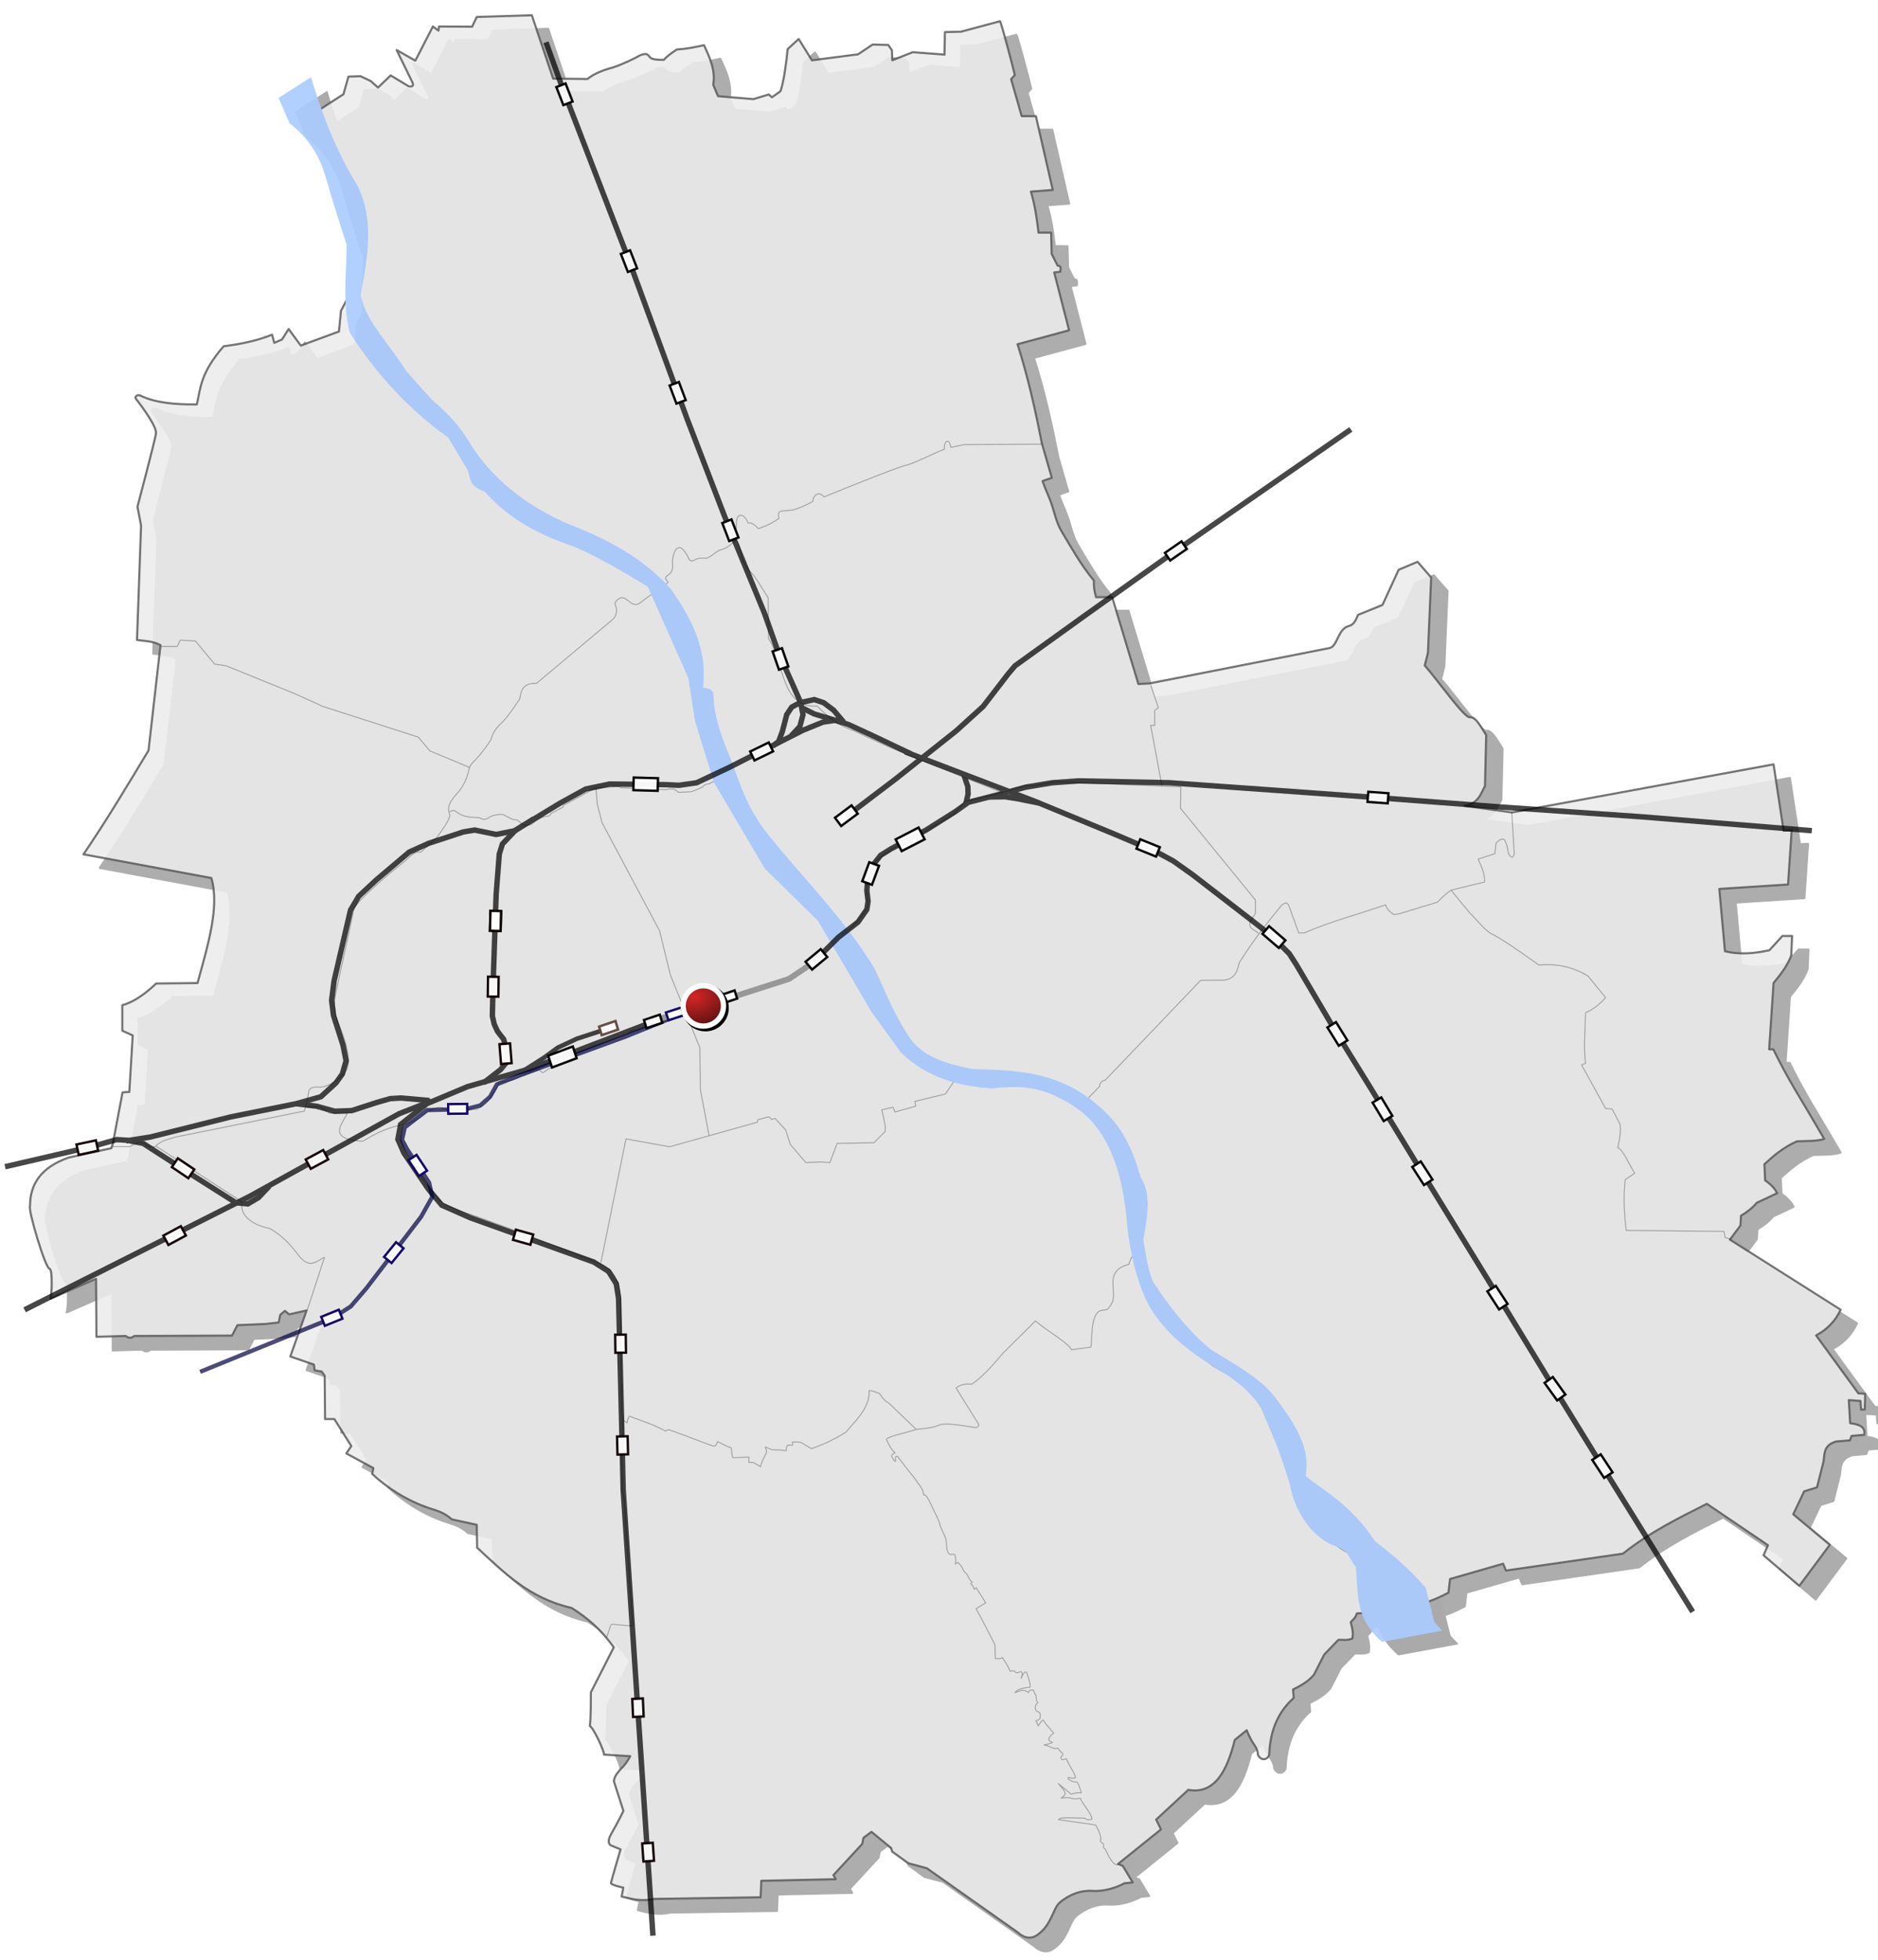
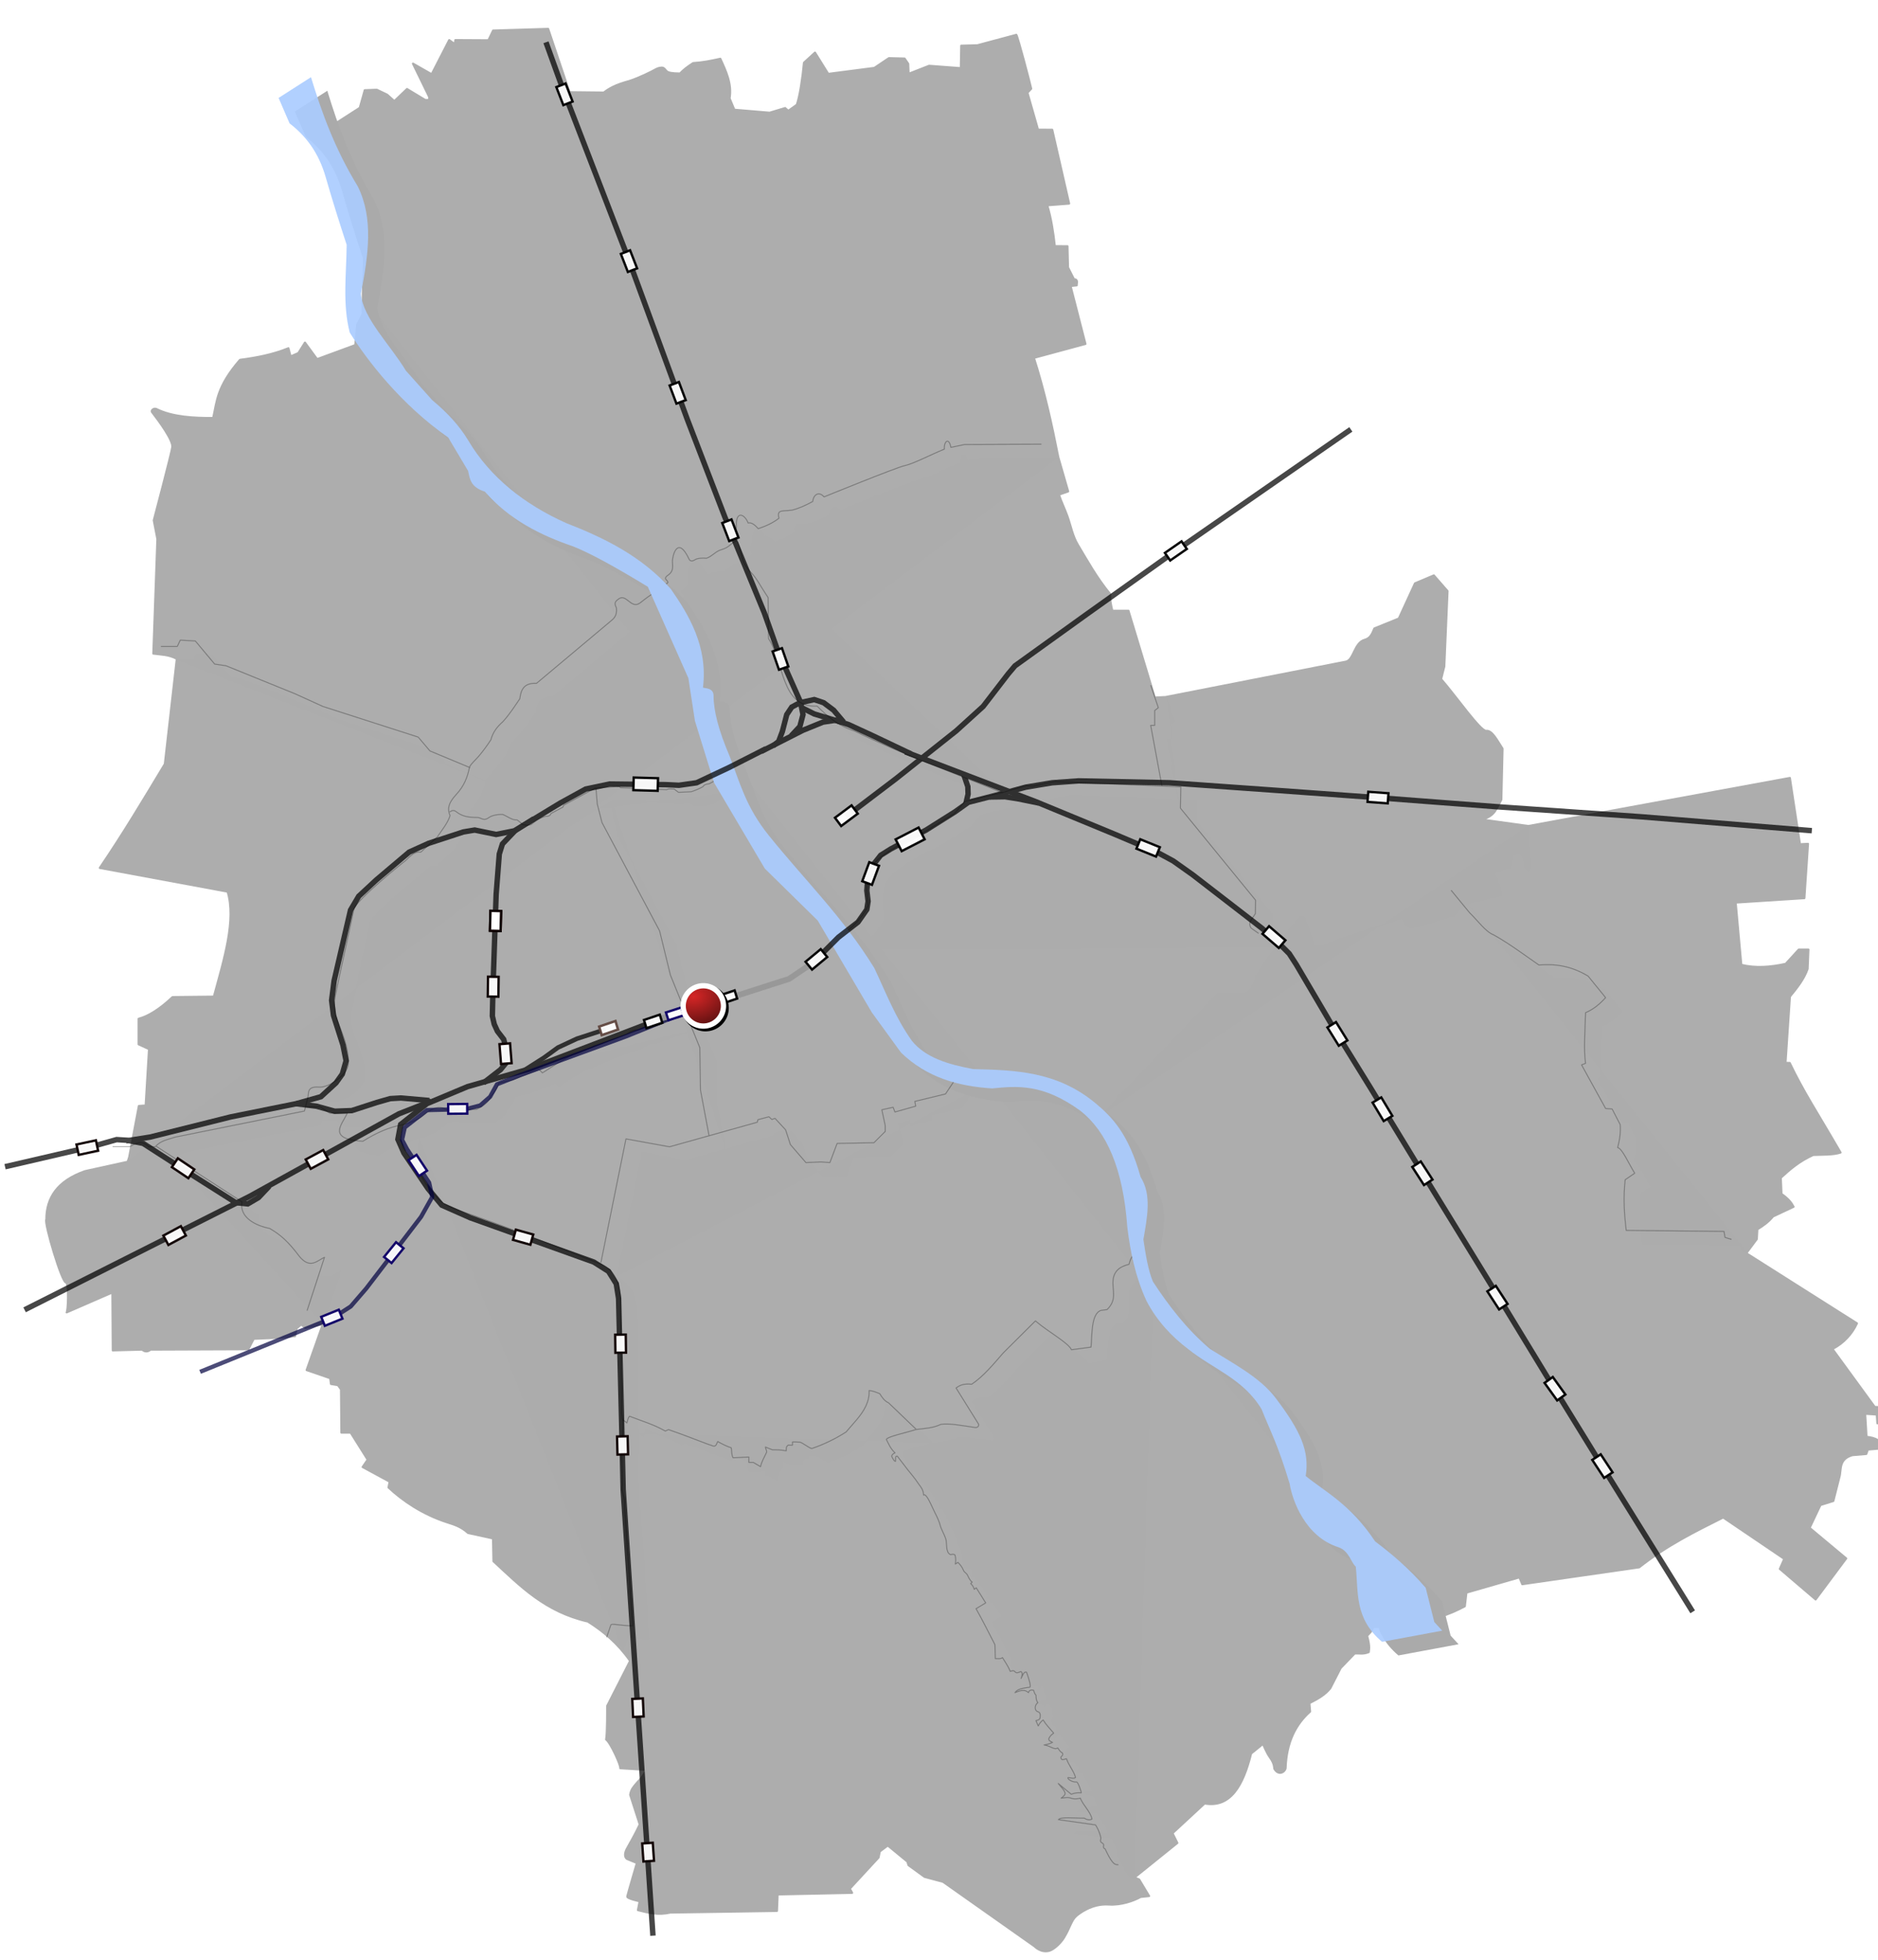
<svg xmlns="http://www.w3.org/2000/svg" xmlns:ns1="http://www.inkscape.org/namespaces/inkscape" xmlns:xlink="http://www.w3.org/1999/xlink" version="1.0" width="1036.885" height="1082" id="svg2">
  <defs id="defs4">
    <linearGradient id="linearGradient7152">
      <stop style="stop-color:#d42626;stop-opacity:1" offset="0" id="stop7154" />
      <stop style="stop-color:#d42626;stop-opacity:0" offset="1" id="stop7156" />
    </linearGradient>
    <linearGradient id="linearGradient3238">
      <stop style="stop-color:#ffffff;stop-opacity:1" offset="0" id="stop3240" />
      <stop style="stop-color:#000005;stop-opacity:1" offset="1" id="stop3242" />
    </linearGradient>
    <linearGradient id="linearGradient3190">
      <stop style="stop-color:#000000;stop-opacity:0.247" offset="0" id="stop3192" />
      <stop style="stop-color:#000000;stop-opacity:0" offset="1" id="stop3194" />
    </linearGradient>
    <linearGradient id="linearGradient3178">
      <stop style="stop-color:#bfbfbf;stop-opacity:0.812" offset="0" id="stop3198" />
      <stop style="stop-color:#dfdfdf;stop-opacity:0.906" offset="0.875" id="stop3200" />
      <stop style="stop-color:#efefef;stop-opacity:0.953" offset="0.938" id="stop3202" />
      <stop style="stop-color:#f7f7f7;stop-opacity:0.976" offset="0.969" id="stop3204" />
      <stop style="stop-color:#fbfbfb;stop-opacity:0.988" offset="0.984" id="stop3206" />
      <stop style="stop-color:#fdfdfd;stop-opacity:0.992" offset="0.992" id="stop3208" />
      <stop style="stop-color:#fefefe;stop-opacity:0.996" offset="0.996" id="stop3210" />
      <stop style="stop-color:#fefefe;stop-opacity:0.996" offset="0.998" id="stop3212" />
      <stop style="stop-color:#fefefe;stop-opacity:0.996" offset="0.999" id="stop3214" />
      <stop style="stop-color:#fefefe;stop-opacity:0.996" offset="1" id="stop3216" />
      <stop style="stop-color:#ffffff;stop-opacity:1" offset="1" id="stop3182" />
    </linearGradient>
    <marker refX="0" refY="0" orient="auto" id="RazorWire">
       style="overflow:visible"&gt;
      <path d="M 0.023,-0.74 L 0.023,0.697 L -7.759,3.01 L 10.679,3.01 L 3.491,0.697 L 3.491,-0.74 L 10.741,-2.896 L -7.727,-2.896 L 0.023,-0.74 z " transform="scale(0.8,0.8)" style="fill:#808080;fill-opacity:1;fill-rule:evenodd;stroke:#000000;stroke-width:0.1pt" id="path8663" />
    </marker>
    <marker refX="0" refY="0" orient="auto" style="overflow:visible" id="Dot_l">
      <path d="M -2.5,-1 C -2.5,1.76 -4.74,4 -7.5,4 C -10.26,4 -12.5,1.76 -12.5,-1 C -12.5,-3.76 -10.26,-6 -7.5,-6 C -4.74,-6 -2.5,-3.76 -2.5,-1 z " transform="matrix(0.8,0,0,0.8,5.92,0.8)" style="fill-rule:evenodd;stroke:#000000;stroke-width:1pt;marker-start:none;marker-end:none" id="path8555" />
    </marker>
    <marker refX="0" refY="0" orient="auto" style="overflow:visible" id="Arrow1Sstart">
      <path d="M 0,0 L 5,-5 L -12.5,0 L 5,5 L 0,0 z " transform="matrix(0.2,0,0,0.2,1.2,0)" style="fill-rule:evenodd;stroke:#000000;stroke-width:1pt;marker-start:none" id="path8505" />
    </marker>
    <filter id="filter6177">
      <feGaussianBlur id="feGaussianBlur6179" stdDeviation="1.231" ns1:collect="always" />
    </filter>
    <radialGradient cx="10.49" cy="277.217" r="14.913" fx="10.49" fy="277.217" id="radialGradient8135" xlink:href="#linearGradient7152" gradientUnits="userSpaceOnUse" gradientTransform="matrix(3.325,-0.545,0.382,2.33,-130.253,-363.02)" />
    <filter id="filter10203">
      <feGaussianBlur id="feGaussianBlur10205" stdDeviation="12.15" ns1:collect="always" />
    </filter>
    <radialGradient cx="10.49" cy="277.217" r="14.913" fx="10.49" fy="277.217" id="radialGradient2476" xlink:href="#linearGradient7152" gradientUnits="userSpaceOnUse" gradientTransform="matrix(3.325,-0.545,0.382,2.33,-130.253,-363.02)" />
  </defs>
  <g style="opacity:0.458;display:inline" id="layer3">
    <g transform="matrix(0.588,0,0,0.588,380.274,401.351)" style="opacity:0.73;fill:#000000;fill-opacity:1;display:inline;filter:url(#filter10203)" id="g2451">
      <g transform="matrix(1.759,0,0,1.759,-552.794,-1216.819)" style="opacity:0.96;fill:#000000;fill-opacity:1;stroke:#000000;stroke-width:1.131;stroke-miterlimit:4;stroke-dasharray:none;stroke-opacity:1;display:inline" id="g2453">
        <path d="M 136.25,487.937 L 115.866,495.443 L 109.392,486.604 L 105.854,492.203 L 101.707,494.005 L 100.566,489.618 C 92.469,492.908 83.714,494.664 74.698,495.809 C 62.22,510.209 62.434,517.984 60.399,526.855 C 50.203,526.939 38.543,526.317 30.019,522.033 C 28.569,521.444 27.215,522.941 27.685,523.555 C 31.601,528.672 39.052,538.737 38.578,542.407 C 38.15,545.726 28.693,581.467 28.693,581.467 L 30.621,591.473 L 28.451,652.596 C 32.377,653.161 36.462,652.998 40.989,655.368 L 34.6,711.548 C 23.425,730.133 12.304,748.731 -0.121,767.004 L 68.115,779.663 C 72.688,794.943 66.259,815.558 60.761,835.722 L 38.699,835.963 C 31.868,842.39 25.867,846.16 20.615,847.536 L 20.615,861.159 L 26.161,863.691 L 24.352,893.83 L 20.736,894.071 L 15.552,921.447 L 14.762,923.865 L -8.04,928.876 C -22.874,934.077 -28.645,943.135 -28.655,954.645 C -29.933,956.402 -20.215,988.934 -18.142,988.248 C -16.418,989.099 -17.14,1004.106 -17.813,1004.24 L 6.597,993.608 L 6.803,1024.531 L 22.471,1024.119 C 23.726,1025.148 25.124,1025.599 27.006,1024.119 L 79.163,1023.913 L 82.05,1018.347 L 96.893,1017.728 L 104.108,1016.904 L 104.933,1012.78 L 107.407,1010.719 L 109.674,1012.574 L 118.951,1010.513 L 110.293,1035.045 L 122.868,1039.374 L 123.28,1042.467 L 126.991,1043.085 L 128.64,1045.353 L 128.847,1068.442 L 133.794,1068.442 L 142.865,1082.873 L 140.185,1086.79 L 154.616,1094.624 L 153.997,1097.716 C 161.528,1104.8 172.143,1111.992 184.977,1116.202 C 188.93,1117.499 192.5,1118.413 196.441,1121.99 L 209.787,1124.903 L 210.022,1137.1 C 224.547,1150.52 237.58,1164.019 260.435,1169.279 C 268.524,1174.381 276.234,1180.727 282.961,1190.303 L 270.733,1214.33 C 270.733,1214.33 270.801,1229.44 270.157,1232.229 C 272.431,1233.692 278.173,1246.303 277.71,1247.558 L 291.746,1248.434 C 290.131,1251.325 288.734,1253.249 286.754,1255.183 C 284.928,1257.38 283.434,1258.722 283.007,1261.763 L 288.109,1277.615 C 285.607,1282.836 283.679,1286.172 281.312,1290.425 C 279.934,1292.861 279.946,1295.021 281.262,1295.956 L 286.584,1298.146 C 286.584,1298.146 282.102,1313.395 281.459,1315.969 C 280.962,1317.078 288.052,1318.59 288.052,1318.59 L 287.149,1323.319 C 292.941,1324.805 298.135,1326.064 304.403,1324.607 L 361.352,1323.734 L 361.708,1314.932 L 401.463,1314.085 L 400.226,1311.882 L 415.581,1295.249 L 416.242,1291.989 L 420.524,1288.807 L 430.981,1297.413 L 431.581,1299.336 L 440.141,1305.55 L 450.034,1308.203 L 498.799,1342.6 C 498.799,1342.6 502.32,1346.337 506.845,1344.969 C 509.149,1344.272 512.656,1341.099 514.46,1338.195 C 517.778,1332.85 518.444,1328.813 521.028,1326.532 C 522.3,1325.41 529.228,1319.696 538.423,1320.316 C 545.047,1320.763 551.729,1318.365 555.492,1316.266 L 559.998,1315.801 L 554.696,1306.964 L 552.165,1305.933 L 575.083,1287.473 L 572.493,1282.256 L 589.644,1266.376 C 603.425,1268.846 610.205,1256.888 614.46,1239.724 L 620.824,1234.563 C 620.824,1234.563 622.599,1239.227 624.691,1242.077 C 626.984,1245.202 626.847,1247.796 626.847,1247.796 C 629.092,1251.73 632.459,1249.636 632.853,1247.581 C 633.366,1233.436 638.405,1224.068 645.94,1217.333 L 645.568,1212.828 C 649.476,1210.849 653.807,1208.575 656.749,1204.856 L 662.257,1194.098 L 669.768,1186.305 C 672.483,1186.168 674.175,1186.832 677.26,1185.583 C 677.49,1183.745 677.842,1182.153 676.367,1176.908 C 677.48,1175.525 678.7,1175.004 679.636,1172.215 C 687.308,1171.962 693.883,1170.248 700.972,1168.247 C 710.64,1169.105 719.784,1165.786 728.532,1161.127 L 729.39,1153.833 L 757.708,1145.681 L 759.21,1149.328 L 821.637,1140.318 C 836.582,1128.502 851.528,1121.24 866.473,1113.717 L 899.081,1135.813 L 896.721,1141.176 L 915.814,1157.48 L 932.118,1135.599 L 912.596,1119.294 L 918.388,1107.066 L 925.253,1104.921 L 928.471,1092.264 C 929.686,1087.989 927.917,1082.766 935.336,1080.465 L 942.844,1079.822 L 943.702,1077.462 L 950.484,1076.892 C 951.308,1072.661 947.807,1071.235 942.976,1070.671 L 942.242,1058.353 L 948.464,1058.782 L 948.793,1063.435 L 950.782,1063.303 L 950.996,1054.937 L 947.349,1054.722 L 924.792,1023.789 C 930.762,1020.692 935.279,1015.809 937.869,1010.1 L 878.793,972.681 L 884.41,965.133 L 884.708,959.901 C 887.61,958.125 890.475,956.178 893.074,953.036 L 904.015,947.888 C 903.002,945.897 901.486,943.775 897.579,941.023 L 897.208,932.409 C 902.008,928.037 906.868,923.683 914.527,920.214 C 919.533,919.976 924.953,920.291 929.115,918.927 C 916.096,896.498 909.527,886.796 901.985,871.12 L 899.725,871.087 L 902.084,835.69 C 906.079,830.869 909.804,826.012 911.524,820.888 L 911.953,810.591 L 906.804,810.591 L 899.84,818.205 C 891.665,820.01 883.688,820.62 876.127,818.743 L 873.123,785.491 L 909.807,783.131 L 911.738,754.17 L 907.447,754.385 L 902.059,718.988 L 762.46,744.648 L 737.171,741.135 C 744.558,739.844 745.697,734.752 748.029,730.572 L 748.673,703.327 C 745.843,699.089 743.174,693.474 739.949,693.845 C 736.987,694.185 723.898,675.429 715.875,666.214 L 717.58,659.463 L 719.308,619.233 L 712.014,610.866 L 701.94,615.116 L 693.308,633.895 L 680.264,639.184 C 679.147,641.661 678.337,644.379 675.153,645.231 C 669.459,646.722 669.292,656.08 665.032,656.916 L 568.817,675.802 L 563.01,676.083 L 548.997,629.745 L 540.392,629.745 C 539.657,626.813 538.997,623.881 539.32,620.949 C 531.948,612.008 526.786,602.535 521.968,594.522 C 519.146,589.831 518.216,584.357 516.391,579.253 C 514.944,575.202 513.136,571.649 511.86,567.747 L 516.795,566.03 L 511.517,547.724 C 508.052,530.095 504.102,512.209 498.502,494.734 L 526.019,487.299 L 518.082,456.407 L 521.366,456.027 C 521.241,455.164 522.327,452.793 519.903,452.797 L 516.712,446.481 L 516.432,435.169 L 509.683,435.153 C 508.848,427.544 507.698,420.132 505.639,413.287 L 517.307,412.388 L 508.296,372.998 L 500.705,372.956 L 495.07,353.22 L 497.058,351.075 C 496.147,347.009 489.946,323.445 489.121,322.328 L 468.312,327.906 L 459.73,328.12 L 459.516,340.134 L 442.568,338.847 L 431.628,343.137 L 431.413,337.774 L 429.482,334.985 L 421.116,334.771 L 413.354,339.982 L 388.734,343.172 L 381.657,331.809 L 375.776,337.192 C 375.052,345.042 373.584,355.097 371.952,359.66 L 367.403,362.908 L 365.709,361.413 L 357.436,363.904 L 338.597,362.31 L 336.053,356.229 C 337.375,348.498 334.171,341.775 331.122,335.098 C 326.105,336.225 321.664,337.107 316.59,337.412 C 313.655,339.328 311.511,340.912 309.592,342.973 C 300.737,342.903 303.085,341.262 300.542,339.93 C 299.67,339.627 297.817,340.033 296.762,340.653 C 294.654,341.892 287.866,345.259 282.585,346.967 C 274.922,349.025 271.574,351.082 268.924,353.14 L 250.584,352.94 L 239.221,319.15 L 209.817,320.047 L 207.325,325.23 L 189.682,325.131 L 189.383,327.324 L 186.393,325.131 L 177.023,343.371 L 167.056,337.69 L 175.507,355.038 C 176.353,357.053 175.219,357.321 173.467,357.043 L 163.866,351.246 L 157.115,357.719 L 153.262,354.285 L 147.772,351.65 L 141.308,351.886 L 138.659,361.292 L 114.438,376.862 C 121.063,385.962 127.285,395.162 135.06,403.974 C 139.411,410.918 143.908,418.008 144.802,429.008 L 142.97,466.087 L 137.336,476.91 L 136.25,487.937 z " style="opacity:1;fill:#000000;fill-opacity:1;fill-rule:evenodd;stroke:#000000;stroke-width:1.131;stroke-linecap:butt;stroke-linejoin:round;stroke-miterlimit:4;stroke-dasharray:none;stroke-opacity:1" id="path2455" />
      </g>
      <g transform="matrix(1.759,0,0,1.759,-552.794,-1216.819)" style="opacity:0.326;fill:#000000;fill-opacity:1;display:inline" id="g2457">
        <path d="M 143.45,465.647 C 143.205,493.797 156.868,515.887 182.149,526.791 C 186.836,528.808 195.519,534.989 205.008,548.792 C 209.585,555.448 210.825,564.664 218.627,573.346 C 233.47,587.836 246.76,594.434 268.213,599.082 C 292.014,604.224 327.577,632.819 328.386,680.492 C 328.684,697.986 334.849,718.023 343.862,733.185 C 349.048,741.909 354.838,751.644 361.155,763.625 C 366.309,773.15 373.274,781.021 382.18,787.949 C 390.274,795.166 397.682,802.694 403.644,811.335 C 408.782,817.153 417.385,831.749 424.656,847.364 C 427.718,853.94 438.132,878.078 465.484,885.589 C 477.071,888.771 480.969,887.726 488.588,886.979 C 491.124,886.73 495.529,886.626 499.117,887.031 C 511.135,888.388 522.987,892.126 534.549,900.632 C 550.186,913.707 561.707,932.982 560.898,956.906 C 560.359,971.666 562.461,980.458 567.344,993.447 C 574.753,1013.159 587.283,1028.535 602.738,1040.089 C 617.937,1049.236 647.004,1061.751 651.646,1104.863 C 653.162,1121.396 665.106,1136.02 676.376,1140.627 C 687.8,1145.296 698.587,1153.777 701.263,1168.273" style="opacity:1;fill:#000000;fill-opacity:1;fill-rule:evenodd;stroke:#000000;stroke-width:0.5;stroke-linecap:butt;stroke-linejoin:round;stroke-miterlimit:4;stroke-dasharray:none;stroke-opacity:1;display:inline" id="path2459" />
        <path d="M 333.822,917.218 L 329.241,892.865 L 328.879,870.201 L 313.207,831.502 L 307.42,807.873 L 276.662,750.035 L 274.139,740.147 L 273.456,731.904" style="opacity:1;fill:#000000;fill-opacity:1;fill-rule:evenodd;stroke:#000000;stroke-width:0.5;stroke-linecap:butt;stroke-linejoin:round;stroke-miterlimit:4;stroke-dasharray:none;stroke-opacity:1;display:inline" id="path2461" />
        <path d="M 276.075,984.971 L 289.457,918.906 L 312.724,923.125 L 359.621,909.985 L 359.862,908.658 L 365.77,907.091 L 367.337,908.538 L 369.025,907.935 L 374.691,914.083 L 377.222,921.92 L 385.541,931.564 L 393.618,931.203 L 398.32,931.564 L 402.178,921.317 L 421.828,920.955 L 427.856,914.927 L 427.856,911.793 L 426.048,903.354 L 432.076,902.028 L 433.04,904.559 L 444.131,901.425 L 443.649,898.893 L 460.045,894.915 L 465.832,886.235" style="opacity:1;fill:#000000;fill-opacity:1;fill-rule:evenodd;stroke:#000000;stroke-width:0.5;stroke-linecap:butt;stroke-linejoin:round;stroke-miterlimit:4;stroke-dasharray:none;stroke-opacity:1;display:inline" id="path2463" />
        <path d="M 569.568,676.726 L 573.644,688.74 L 571.713,690.241 L 571.713,698.179 L 569.568,698.179 L 575.575,730.572" style="opacity:1;fill:#000000;fill-opacity:1;fill-rule:evenodd;stroke:#000000;stroke-width:0.5;stroke-linecap:butt;stroke-linejoin:round;stroke-miterlimit:4;stroke-dasharray:none;stroke-opacity:1;display:inline" id="path2465" />
        <path d="M 627.173,809.209 L 623.105,806.333 C 622.014,804.441 622.501,803.358 623.216,802.01 L 625.456,798.68 L 625.56,791.498 L 585.443,742.371 L 585.658,731.001 L 518.511,728.212 L 506.712,730.572 L 503.065,730.358 L 489.764,734.219 L 470.457,738.724 L 464.879,745.16 L 446.43,756.53 L 440.638,758.89 C 421.041,770.558 415.766,772.542 418.756,794.287 C 415.492,801.129 410.058,806.236 403.954,810.805" style="opacity:1;fill:#000000;fill-opacity:1;fill-rule:evenodd;stroke:#000000;stroke-width:0.5;stroke-linecap:butt;stroke-linejoin:round;stroke-miterlimit:4;stroke-dasharray:none;stroke-opacity:1;display:inline" id="path2467" />
        <path d="M 490.622,734.219 C 464.236,723.356 437.849,714.075 411.462,701.182 C 402.277,698.197 396.764,693.114 391.511,687.881 C 372.037,688.944 373.986,664.388 365.553,651.841 L 365.339,629.959 C 361.531,624.316 359.276,619.66 356.321,616.66 C 350.027,610.28 352.043,606.744 349.035,600.14" style="opacity:1;fill:#000000;fill-opacity:1;fill-rule:evenodd;stroke:#000000;stroke-width:0.5;stroke-linecap:butt;stroke-linejoin:round;stroke-miterlimit:4;stroke-dasharray:none;stroke-opacity:1;display:inline" id="path2469" />
        <path d="M 41.223,656.043 L 49.96,656.043 L 51.528,652.683 L 59.593,653.131 L 69.899,665.453 L 75.948,666.349 L 112.914,681.359 L 127.7,688.08 L 178.556,704.435 L 184.829,711.828 L 206.337,720.79" style="fill:#000000;fill-opacity:1;fill-rule:evenodd;stroke:#000000;stroke-width:0.5;stroke-linecap:butt;stroke-linejoin:round;stroke-miterlimit:4;stroke-dasharray:none;stroke-opacity:1" id="path2471" />
        <path d="M 321.267,852.298 L 295.951,860.812 C 293.86,860.455 291.769,861.641 289.678,863.052 L 272.875,869.101 C 268.992,870.823 265.109,872.855 261.225,874.03 C 255.774,876.306 250.322,880.311 244.871,883.663 L 243.079,881.871 L 233.893,885.456 L 228.964,887.472 L 221.571,889.04 C 220.821,892.024 219.255,894.192 217.314,895.985 C 216.275,899.5 213.087,901.403 209.697,903.155 L 193.343,903.155 C 190.37,901.31 186.635,901.63 180.573,906.963 C 177.361,909.188 174.15,910.15 170.939,911.22 C 162.939,912.503 155.794,915.925 148.984,920.181 C 129.739,918.981 137.815,911.476 140.694,905.171 L 131.285,905.171 L 126.356,901.81 L 118.291,901.81" style="fill:#000000;fill-opacity:1;fill-rule:evenodd;stroke:#000000;stroke-width:0.5;stroke-linecap:butt;stroke-linejoin:round;stroke-miterlimit:4;stroke-dasharray:none;stroke-opacity:1" id="path2473" />
        <path d="M 170.57,911.444 C 169.354,915.71 169.115,921.983 171.018,924.438 C 172.892,926.854 176.402,931.851 180.09,938.577 C 183.797,945.337 186.698,947.999 189.37,950.986 C 192.042,953.974 196.316,955.616 200.551,957.191 C 225.768,965.833 250.777,975.721 275.788,985.6 C 282.088,988.018 285.974,994.159 286.541,1003.298 L 287.15,1065.612 C 288.189,1070.357 287.744,1076.608 287.091,1083.169 C 286.903,1085.054 287.589,1096.574 287.544,1104.035 C 286.924,1108.405 289.296,1110.161 288.729,1114.689 L 293.037,1178.829 C 285.089,1178.647 281.492,1177.274 281.324,1178.558 L 279.148,1184.959" style="fill:#000000;fill-opacity:1;fill-rule:evenodd;stroke:#000000;stroke-width:0.5;stroke-linecap:butt;stroke-linejoin:round;stroke-miterlimit:4;stroke-dasharray:none;stroke-opacity:1" id="path2475" />
        <path d="M 533.754,899.654 L 542.219,890.966 C 542.464,888.862 543.609,887.838 545.338,887.513 L 596.24,834.272 L 608.493,834.16 C 614.315,833.648 615.903,829.649 616.735,825.027 C 623.825,813.662 631.594,803.656 639.569,794.062 C 640.731,793.464 641.804,791.982 643.245,794.173 L 648.591,808.987 L 651.821,808.876 C 665.042,803.012 680.632,798.925 695.038,793.95 C 695.665,796.723 697.618,797.836 699.382,799.186 L 702.278,798.74 L 722.773,792.502 C 724.588,790.587 726.032,788.811 730.125,786.042 L 747.835,781.81 C 748.043,777.725 746.2,773.641 744.382,769.557 L 753.292,766.661 L 753.961,760.981 C 755.32,759.731 756.658,758.324 758.305,759.087 C 760.323,762.677 759.942,764.348 760.644,766.884 C 761.745,768.324 762.841,769.688 763.651,766.773 L 762.315,744.384" style="fill:#000000;fill-opacity:1;fill-rule:evenodd;stroke:#000000;stroke-width:0.5;stroke-linecap:butt;stroke-linejoin:round;stroke-miterlimit:4;stroke-dasharray:none;stroke-opacity:1" id="path2477" />
        <path d="M 879.629,972.566 L 876.148,971.495 L 875.613,968.282 L 823.397,967.746 C 822.348,958.754 821.784,950.403 822.862,940.701 L 827.949,937.22 C 824.877,932.405 821.284,923.948 818.845,923.564 C 819.93,919.458 820.524,915.352 820.184,911.247 L 815.9,902.946 L 812.419,902.678 L 799.566,879.382 L 801.708,878.578 C 800.625,871.188 801.482,860.887 801.708,851.534 C 806.113,849.691 809.432,846.761 812.419,843.5 L 803.047,831.986 C 793.46,826.245 784.974,825.457 776.805,826.095 C 768.879,820.633 761.284,814.839 752.706,810.029 C 748.421,808.469 744.137,802.338 739.853,798.247 L 729.945,786.197" style="fill:#000000;fill-opacity:1;fill-rule:evenodd;stroke:#000000;stroke-width:0.5;stroke-linecap:butt;stroke-linejoin:round;stroke-miterlimit:4;stroke-dasharray:none;stroke-opacity:1" id="path2479" />
        <path d="M 423.038,427.011 L 416.978,430.258 C 415.494,430.362 414.293,430.748 413.731,431.773 C 411.95,432.768 409.895,433.681 407.454,434.479 L 400.636,434.803 L 398.364,433.072 C 396.995,433.045 395.545,432.693 394.359,433.396 L 369.703,432.339 L 369.051,431.656 L 356.157,432.531 L 339.364,441.68 L 338.95,442.688 L 332.673,446.058 C 331.895,447.739 330.807,447.562 329.751,447.573 C 325.952,448.652 324.102,450.38 321.959,452.01 C 319.486,452.702 318.747,452.093 317.306,452.01 C 316.593,450.956 315.465,450.316 314.492,449.521 C 311.931,449.806 309.369,447.61 306.808,446.599 C 303.522,446.56 300.86,447.145 299.016,448.547 C 296.419,450.243 295.356,448.238 293.28,448.223 C 288.507,448.187 285.429,447.694 282.35,445.409 C 280.452,443.774 279.523,444.725 278.454,445.301" transform="translate(-83.143,299.116)" style="fill:#000000;fill-opacity:1;fill-rule:evenodd;stroke:#000000;stroke-width:0.5;stroke-linecap:butt;stroke-linejoin:round;stroke-miterlimit:4;stroke-dasharray:none;stroke-opacity:1" id="path2481" />
        <path d="M 635.45,1007.307 C 634.606,1007.074 634.035,1007.441 632.734,1006.2 C 630.847,1004.16 629.683,1001.397 628.372,998.78 C 626.419,997.952 628.639,996.613 626.9,995.689 C 625.162,994.766 626.254,993.792 626.121,992.819 C 625.552,990.267 624.555,988.022 623.277,985.978 L 603.457,983.161 C 604.391,981.54 612.104,982.424 617.24,982.356 C 618.658,983.207 620.048,983.623 621.365,982.859 C 620.628,978.942 616.649,975.53 615.127,971.691 C 613.708,972.06 612.096,972.365 610.165,971.691 C 608.233,971.017 606.664,971.578 604.914,971.691 C 605.985,970.886 607.047,970.079 607.027,969.075 C 606.618,967.235 604.634,965.587 603.356,963.844 L 610.301,969.619 C 612.179,968.888 613.752,968.715 615.63,968.874 C 615.94,968.998 613.945,962.896 613.115,963.039 C 611.071,963.39 607.903,961.375 608.588,960.698 C 610.009,960.797 611.615,961.455 612.59,960.7 C 611.838,957.44 608.787,953.976 607.783,950.664 C 606.591,950.779 604.843,952.148 604.764,949.758 C 605.551,949.114 606.034,948.418 605.61,947.572 C 604.381,947.069 603.863,945.855 603.095,944.891 C 601.14,946.134 599.474,943.816 595.786,943.281 C 597.666,943.059 599.225,942.45 600.305,941.938 C 599.412,941.428 598.173,941.169 598.325,939.898 C 598.937,938.732 599.537,937.894 600.941,936.981 C 598.515,934.062 596.856,932.552 595.307,929.938 C 594.399,930.653 593.499,931.446 592.691,933.158 L 591.446,930.292 C 592.188,930.107 593.043,930.071 593.597,929.133 C 594.001,926.686 593.568,925.83 592.486,925.551 C 590.706,925.091 590.505,922.136 592.479,920.698 C 591.511,919.518 591.508,917.92 591.509,916.74 C 590.705,915.985 590.499,914.99 590.176,914.042 C 588.693,913.755 587.75,914.144 587.484,915.379 C 585.069,913.181 582.693,914.5 580.24,915.379 C 581.171,914.222 582.128,913.144 588.166,912.489 C 588.892,912.204 588.062,908.929 586.453,904.484 C 584.943,903.836 584.377,906.291 583.522,907.796 C 583.95,906.537 584.583,904.749 583.435,904.081 C 582.447,904.457 581.109,905.286 580.331,904.275 C 579.534,903.24 578.604,903.799 577.703,904.011 C 576.804,901.473 575.022,899.083 573.575,896.636 C 572.756,897.491 571.168,897.192 569.779,897.194 L 569.562,889.759 C 566.192,883.234 563.029,876.852 559.477,870.551 L 564.637,867.462 L 559.591,859.411 L 558.533,860.216 C 557.965,858.386 557.291,857.824 556.624,857.173 L 557.418,856.357 C 556.477,855.79 555.62,854.209 555.072,852.955 C 554.379,851.352 553.187,851.289 552.756,850.022 C 551.839,847.971 551.25,847.379 549.832,845.828 L 548.423,846.734 C 548.707,845.205 548.752,843.616 548.227,841.885 C 546.975,840.962 546.121,842.032 545.639,841.592 C 544.162,840.68 544.482,840.003 543.95,838.903 L 543.493,833.856 C 542.21,829.759 540.927,828.819 540.021,824.877 C 538.704,821.294 537.933,820.287 536.831,817.871 C 534.598,812.977 532.635,808.88 531.491,809.927 C 531.311,806.846 529.944,805.516 528.704,803.812 C 526.478,800.407 524.933,798.877 523.069,796.467 L 517.435,789.123 C 516.647,789.19 516.454,789.109 516.505,791.885 C 515.789,791.957 515.186,790.675 514.444,789.231 C 514.588,788.238 515.334,787.768 516.228,787.374 C 513.715,784.993 512.852,782.612 511.6,780.231 C 512.171,778.679 521.928,776.689 527.496,774.899 C 531.89,774.311 536.283,774.271 540.676,772.182 C 544.802,771.43 552.356,772.859 559.289,773.893 C 560.651,773.685 561.044,772.992 560.798,771.981 L 548.825,752.765 C 550.608,751.393 552.745,750.27 557.176,750.752 C 563.735,746.261 568.807,739.986 574.078,733.95 L 591.182,716.948 C 597.942,722.752 609.021,728.819 610.399,732.341 L 620.862,730.932 C 621.477,725.313 620.718,712.831 626.295,711.313 L 629.414,710.911 C 635.028,705.515 632.044,700.484 632.633,695.115 C 633.166,690.015 636.616,687.831 641.153,686.735 C 641.939,683.231 643.419,681.115 645.813,680.829" transform="translate(-83.143,299.116)" style="fill:#000000;fill-opacity:1;fill-rule:evenodd;stroke:#000000;stroke-width:0.5;stroke-linecap:butt;stroke-linejoin:round;stroke-miterlimit:4;stroke-dasharray:none;stroke-opacity:1" id="path2483" />
        <path d="M 527.508,774.795 L 512.829,760.712 C 510.504,759.649 509.252,757.687 508.092,755.791 C 506.246,755.051 504.412,754.266 502.4,754.105 C 502.677,760.066 499.737,765.059 495.477,770.033 L 490.1,776.234 C 484.684,779.72 478.425,782.837 471.835,785.053 C 470.413,784.919 466.799,781.854 465.403,781.651 C 464.976,781.589 461.514,781.543 461.514,781.543 L 461.482,783.275 L 459.263,783.226 C 457.945,784.009 458.186,785.183 458.172,786.292 C 455.725,785.823 453.279,785.711 450.832,785.752 C 449.732,785.332 448.941,785.066 447.048,784.25 C 447.059,785.077 447.663,785.718 447.734,786.972 C 446.359,789.839 444.906,792.352 444.456,794.751 L 440.567,792.473 L 438.192,792.468 L 438.204,789.598 L 429.814,790.014 C 428.88,788.534 429.133,786.461 428.814,784.673 C 426.504,783.957 424.063,782.722 421.583,781.327 L 420.736,783.137 C 420.314,783.758 419.717,784.132 418.083,783.323 C 416.769,783.087 404.417,778.047 395.303,774.956 L 393.62,775.738 C 387.188,772.103 380.879,770.317 374.524,767.836 C 373.688,768.593 373.474,770.076 373.121,771.397 C 372.251,770.693 371.342,769.847 370.782,769.831" transform="translate(-83.143,299.116)" style="fill:#000000;fill-opacity:1;fill-rule:evenodd;stroke:#000000;stroke-width:0.5;stroke-linecap:butt;stroke-linejoin:round;stroke-miterlimit:4;stroke-dasharray:none;stroke-opacity:1" id="path2485" />
        <path d="M 594.396,248.97 L 553.403,249.14 L 546.06,250.675 C 545.007,245.015 542.23,247.508 542.589,251.585 C 534.78,254.827 525.875,259.478 521.417,260.412 C 516.949,261.35 478.362,277.096 478.362,277.096 C 475.395,273.724 472.583,276.208 472.33,279.543 C 468.365,281.713 464.637,283.353 461.281,284.153 C 456.049,284.917 453.019,283.576 454.281,288.478 C 451.039,291.043 447.235,292.709 443.235,294.061 C 441.558,292.204 439.651,290.521 437.825,291.045 C 435.956,286.15 431.105,284.187 431.563,292.922 C 431.16,295.484 429.724,298.046 431.563,300.608 C 428.882,301.442 427.959,304.062 423.587,305.248 C 420.532,306.077 418.661,308.783 415.603,309.845 C 413.568,309.661 410.671,309.759 409.362,310.693 C 408.117,311.581 406.839,311.464 406.336,310.397 C 400.14,297.252 397.421,308.593 397.403,311.426 C 397.482,314.223 398.328,316.872 394.558,319.225 C 392.363,321.163 395.016,321.354 395.01,322.814 C 389.572,327.165 386.085,328.91 380.391,333.51 C 375.202,337.702 372.802,327.875 368.299,331.872 C 366.71,333.104 366.307,333.882 367.488,336.288 C 368.005,340.727 365.972,342.178 363.967,343.825 L 324.868,376.616 C 317.92,376.294 316.553,380.223 315.93,384.871 C 313.158,388.911 310.674,392.909 306.895,397.092 C 303.809,399.788 301.469,402.844 300.51,406.754 C 298.566,409.734 296.319,412.803 294.044,415.482 C 292.403,417.414 290.079,419.325 289.057,421.31 C 288.152,426.619 286.014,431.67 282.11,435.828 C 277.379,440.868 277.34,444.072 278.694,447.215 C 277.618,451.01 274.167,455.214 271.861,458.659 L 263.093,466.743 C 258.76,466.048 256.193,470.714 253.699,472.21 C 253.699,472.21 228.367,492.374 227.334,497.329 C 223.257,516.882 220.717,527.504 217.49,543.149 C 215.96,550.538 218.628,557.098 218.628,557.098 C 218.628,557.098 222.769,566.442 223.81,572.529 C 225.062,579.852 224.828,582.21 220.619,586.361 C 217.677,589.262 212.666,592.409 208.664,592.135 C 202.156,591.69 203.38,595.294 202.799,597.594 L 200.976,604.923 L 131.803,618.872 C 128.237,620.195 124.468,620.438 121.32,623.996 L 117.975,623.996 C 113.655,620.046 110.735,622.383 107.721,623.941 L 98.553,623.938" transform="translate(-83.143,299.116)" style="fill:#000000;fill-opacity:1;fill-rule:evenodd;stroke:#000000;stroke-width:0.5;stroke-linecap:butt;stroke-linejoin:round;stroke-miterlimit:4;stroke-dasharray:none;stroke-opacity:1" id="path2487" />
        <path d="M 121.875,623.758 L 167.603,653.374 C 166.049,662.062 175.634,666.297 182.357,667.558 C 188.247,670.947 192.455,674.745 198.304,682.556 C 204.143,689.61 208.044,684.52 211.676,682.989 L 202.373,711.466" transform="translate(-83.143,299.116)" style="fill:#000000;fill-opacity:1;fill-rule:evenodd;stroke:#000000;stroke-width:0.5;stroke-linecap:butt;stroke-linejoin:round;stroke-miterlimit:4;stroke-dasharray:none;stroke-opacity:1" id="path2489" />
      </g>
      <g transform="matrix(1.759,0,0,1.759,-552.794,-1216.819)" style="opacity:1;fill:#000000;fill-opacity:1;display:inline" id="g2491">
        <path d="M 121.323,352.175 L 104.026,363.25 L 109.875,376.813 C 118.236,383.305 125.335,391.942 129.286,405.93 C 132.5,417.118 136.262,429.128 140.361,441.643 C 140.247,457.238 138.052,472.834 141.979,488.43 C 151.012,503.005 169.27,526.832 194.579,544.512 L 205.191,562.343 C 206.15,566.542 206.356,570.928 214.15,573.418 C 227.171,588.37 243.672,596.612 261.31,602.66 C 270.506,606.29 284.309,613.927 301.129,624.187 L 322.78,672.965 L 326.265,695.736 L 336.468,728.711 L 363.595,774.627 L 391.841,802.375 L 420.71,851.402 L 436.264,872.805 C 450.024,886.185 466.862,890.81 484.917,891.967 C 498.466,890.629 512.048,889.374 532.077,903.913 C 545.925,914.848 554.848,934.508 557.089,966.005 C 558.702,979.25 561.39,992.412 567.292,1005.326 C 572.918,1016.071 580.627,1024.315 589.566,1031.084 C 602.695,1041.675 618.946,1046.874 628.762,1063.188 C 633.547,1075.22 637.383,1081.798 643.767,1103.023 C 645.235,1112.117 652.189,1131.231 669.717,1136.848 C 675.457,1138.687 676.699,1145.445 679.033,1147.18 C 680.557,1160.799 678.132,1174.692 693.094,1187.372 L 725.198,1181.4 L 720.967,1176.796 L 716.363,1158.504 C 707.363,1148.106 698.362,1140.515 689.361,1133.742 C 676.311,1114.001 662.595,1107.212 652.32,1098.857 C 654.39,1085.669 649.764,1075.004 636.102,1057.009 C 627.893,1046.197 613.567,1038.786 601.138,1030.96 C 588.705,1020.363 579.252,1008.028 570.776,995.123 C 568.238,989.082 566.909,980.923 565.674,972.6 C 567.742,960.663 570.173,948.61 564.181,939.252 C 557.634,915.904 548.873,907.177 540.041,899.807 C 519.389,882.709 497.108,882.23 474.838,881.639 C 461.615,879.197 449.416,875.603 442.112,866.583 C 433.072,853.849 428.074,840.451 422.038,827.718 C 405.182,800.374 384.621,780.44 365.794,757.039 C 353.328,741.623 350.209,728.405 344.805,714.65 C 338.913,700.841 336.235,690.467 336.222,682.311 C 336.215,677.828 331.054,678.516 330.573,677.944 C 333.269,656.127 322.991,639.163 313.448,625.431 C 297.945,607.98 278.016,598.124 257.577,590.216 C 235.379,580.255 217.001,565.908 205.191,545.959 C 200.621,538.37 194.146,531.257 186.033,524.554 L 171.967,508.837 C 163.747,495.131 149.034,480.885 147.951,467.774 C 152.036,446.891 154.713,427.481 146.334,410.534 C 133.992,390.28 127.089,371.114 121.323,352.175 z " style="fill:#000000;fill-opacity:1;fill-rule:evenodd;stroke:none;stroke-width:0.5;stroke-linecap:round;stroke-linejoin:round;stroke-miterlimit:4;stroke-dasharray:none;stroke-opacity:1" id="path2493" />
      </g>
    </g>
  </g>
  <g transform="translate(-9.096,-19.519)" style="opacity:0.912;display:inline" id="layer6">
    <g transform="matrix(0.588,0,0,0.588,380.359,413.364)" style="display:inline" id="g9150">
      <g transform="matrix(1.759,0,0,1.759,-552.794,-1216.819)" style="opacity:0.96;stroke:#626060;stroke-width:1.131;stroke-miterlimit:4;stroke-dasharray:none;stroke-opacity:1;display:inline" id="g9152">
-         <path d="M 136.25,487.937 L 115.866,495.443 L 109.392,486.604 L 105.854,492.203 L 101.707,494.005 L 100.566,489.618 C 92.469,492.908 83.714,494.664 74.698,495.809 C 62.22,510.209 62.434,517.984 60.399,526.855 C 50.203,526.939 38.543,526.317 30.019,522.033 C 28.569,521.444 27.215,522.941 27.685,523.555 C 31.601,528.672 39.052,538.737 38.578,542.407 C 38.15,545.726 28.693,581.467 28.693,581.467 L 30.621,591.473 L 28.451,652.596 C 32.377,653.161 36.462,652.998 40.989,655.368 L 34.6,711.548 C 23.425,730.133 12.304,748.731 -0.121,767.004 L 68.115,779.663 C 72.688,794.943 66.259,815.558 60.761,835.722 L 38.699,835.963 C 31.868,842.39 25.867,846.16 20.615,847.536 L 20.615,861.159 L 26.161,863.691 L 24.352,893.83 L 20.736,894.071 L 15.552,921.447 L 14.762,923.865 L -8.04,928.876 C -22.874,934.077 -28.645,943.135 -28.655,954.645 C -29.933,956.402 -20.215,988.934 -18.142,988.248 C -16.418,989.099 -17.14,1004.106 -17.813,1004.24 L 6.597,993.608 L 6.803,1024.531 L 22.471,1024.119 C 23.726,1025.148 25.124,1025.599 27.006,1024.119 L 79.163,1023.913 L 82.05,1018.347 L 96.893,1017.728 L 104.108,1016.904 L 104.933,1012.78 L 107.407,1010.719 L 109.674,1012.574 L 118.951,1010.513 L 110.293,1035.045 L 122.868,1039.374 L 123.28,1042.467 L 126.991,1043.085 L 128.64,1045.353 L 128.847,1068.442 L 133.794,1068.442 L 142.865,1082.873 L 140.185,1086.79 L 154.616,1094.624 L 153.997,1097.716 C 161.528,1104.8 172.143,1111.992 184.977,1116.202 C 188.93,1117.499 192.5,1118.413 196.441,1121.99 L 209.787,1124.903 L 210.022,1137.1 C 224.547,1150.52 237.58,1164.019 260.435,1169.279 C 268.524,1174.381 276.234,1180.727 282.961,1190.303 L 270.733,1214.33 C 270.733,1214.33 270.801,1229.44 270.157,1232.229 C 272.431,1233.692 278.173,1246.303 277.71,1247.558 L 291.746,1248.434 C 290.131,1251.325 288.734,1253.249 286.754,1255.183 C 284.928,1257.38 283.434,1258.722 283.007,1261.763 L 288.109,1277.615 C 285.607,1282.836 283.679,1286.172 281.312,1290.425 C 279.934,1292.861 279.946,1295.021 281.262,1295.956 L 286.584,1298.146 C 286.584,1298.146 282.102,1313.395 281.459,1315.969 C 280.962,1317.078 288.052,1318.59 288.052,1318.59 L 287.149,1323.319 C 292.941,1324.805 298.135,1326.064 304.403,1324.607 L 361.352,1323.734 L 361.708,1314.932 L 401.463,1314.085 L 400.226,1311.882 L 415.581,1295.249 L 416.242,1291.989 L 420.524,1288.807 L 430.981,1297.413 L 431.581,1299.336 L 440.141,1305.55 L 450.034,1308.203 L 498.799,1342.6 C 498.799,1342.6 502.32,1346.337 506.845,1344.969 C 509.149,1344.272 512.656,1341.099 514.46,1338.195 C 517.778,1332.85 518.444,1328.813 521.028,1326.532 C 522.3,1325.41 529.228,1319.696 538.423,1320.316 C 545.047,1320.763 551.729,1318.365 555.492,1316.266 L 559.998,1315.801 L 554.696,1306.964 L 552.165,1305.933 L 575.083,1287.473 L 572.493,1282.256 L 589.644,1266.376 C 603.425,1268.846 610.205,1256.888 614.46,1239.724 L 620.824,1234.563 C 620.824,1234.563 622.599,1239.227 624.691,1242.077 C 626.984,1245.202 626.847,1247.796 626.847,1247.796 C 629.092,1251.73 632.459,1249.636 632.853,1247.581 C 633.366,1233.436 638.405,1224.068 645.94,1217.333 L 645.568,1212.828 C 649.476,1210.849 653.807,1208.575 656.749,1204.856 L 662.257,1194.098 L 669.768,1186.305 C 672.483,1186.168 674.175,1186.832 677.26,1185.583 C 677.49,1183.745 677.842,1182.153 676.367,1176.908 C 677.48,1175.525 678.7,1175.004 679.636,1172.215 C 687.308,1171.962 693.883,1170.248 700.972,1168.247 C 710.64,1169.105 719.784,1165.786 728.532,1161.127 L 729.39,1153.833 L 757.708,1145.681 L 759.21,1149.328 L 821.637,1140.318 C 836.582,1128.502 851.528,1121.24 866.473,1113.717 L 899.081,1135.813 L 896.721,1141.176 L 915.814,1157.48 L 932.118,1135.599 L 912.596,1119.294 L 918.388,1107.066 L 925.253,1104.921 L 928.471,1092.264 C 929.686,1087.989 927.917,1082.766 935.336,1080.465 L 942.844,1079.822 L 943.702,1077.462 L 950.484,1076.892 C 951.308,1072.661 947.807,1071.235 942.976,1070.671 L 942.242,1058.353 L 948.464,1058.782 L 948.793,1063.435 L 950.782,1063.303 L 950.996,1054.937 L 947.349,1054.722 L 924.792,1023.789 C 930.762,1020.692 935.279,1015.809 937.869,1010.1 L 878.793,972.681 L 884.41,965.133 L 884.708,959.901 C 887.61,958.125 890.475,956.178 893.074,953.036 L 904.015,947.888 C 903.002,945.897 901.486,943.775 897.579,941.023 L 897.208,932.409 C 902.008,928.037 906.868,923.683 914.527,920.214 C 919.533,919.976 924.953,920.291 929.115,918.927 C 916.096,896.498 909.527,886.796 901.985,871.12 L 899.725,871.087 L 902.084,835.69 C 906.079,830.869 909.804,826.012 911.524,820.888 L 911.953,810.591 L 906.804,810.591 L 899.84,818.205 C 891.665,820.01 883.688,820.62 876.127,818.743 L 873.123,785.491 L 909.807,783.131 L 911.738,754.17 L 907.447,754.385 L 902.059,718.988 L 762.46,744.648 L 737.171,741.135 C 744.558,739.844 745.697,734.752 748.029,730.572 L 748.673,703.327 C 745.843,699.089 743.174,693.474 739.949,693.845 C 736.987,694.185 723.898,675.429 715.875,666.214 L 717.58,659.463 L 719.308,619.233 L 712.014,610.866 L 701.94,615.116 L 693.308,633.895 L 680.264,639.184 C 679.147,641.661 678.337,644.379 675.153,645.231 C 669.459,646.722 669.292,656.08 665.032,656.916 L 568.817,675.802 L 563.01,676.083 L 548.997,629.745 L 540.392,629.745 C 539.657,626.813 538.997,623.881 539.32,620.949 C 531.948,612.008 526.786,602.535 521.968,594.522 C 519.146,589.831 518.216,584.357 516.391,579.253 C 514.944,575.202 513.136,571.649 511.86,567.747 L 516.795,566.03 L 511.517,547.724 C 508.052,530.095 504.102,512.209 498.502,494.734 L 526.019,487.299 L 518.082,456.407 L 521.366,456.027 C 521.241,455.164 522.327,452.793 519.903,452.797 L 516.712,446.481 L 516.432,435.169 L 509.683,435.153 C 508.848,427.544 507.698,420.132 505.639,413.287 L 517.307,412.388 L 508.296,372.998 L 500.705,372.956 L 495.07,353.22 L 497.058,351.075 C 496.147,347.009 489.946,323.445 489.121,322.328 L 468.312,327.906 L 459.73,328.12 L 459.516,340.134 L 442.568,338.847 L 431.628,343.137 L 431.413,337.774 L 429.482,334.985 L 421.116,334.771 L 413.354,339.982 L 388.734,343.172 L 381.657,331.809 L 375.776,337.192 C 375.052,345.042 373.584,355.097 371.952,359.66 L 367.403,362.908 L 365.709,361.413 L 357.436,363.904 L 338.597,362.31 L 336.053,356.229 C 337.375,348.498 334.171,341.775 331.122,335.098 C 326.105,336.225 321.664,337.107 316.59,337.412 C 313.655,339.328 311.511,340.912 309.592,342.973 C 300.737,342.903 303.085,341.262 300.542,339.93 C 299.67,339.627 297.817,340.033 296.762,340.653 C 294.654,341.892 287.866,345.259 282.585,346.967 C 274.922,349.025 271.574,351.082 268.924,353.14 L 250.584,352.94 L 239.221,319.15 L 209.817,320.047 L 207.325,325.23 L 189.682,325.131 L 189.383,327.324 L 186.393,325.131 L 177.023,343.371 L 167.056,337.69 L 175.507,355.038 C 176.353,357.053 175.219,357.321 173.467,357.043 L 163.866,351.246 L 157.115,357.719 L 153.262,354.285 L 147.772,351.65 L 141.308,351.886 L 138.659,361.292 L 114.438,376.862 C 121.063,385.962 127.285,395.162 135.06,403.974 C 139.411,410.918 143.908,418.008 144.802,429.008 L 142.97,466.087 L 137.336,476.91 L 136.25,487.937 z " style="opacity:1;fill:#ececec;fill-rule:evenodd;stroke:#626060;stroke-width:1.131;stroke-linecap:butt;stroke-linejoin:round;stroke-miterlimit:4;stroke-dasharray:none;stroke-opacity:1" id="path9154" />
-       </g>
+         </g>
      <g transform="matrix(1.759,0,0,1.759,-552.794,-1216.819)" style="opacity:0.326;display:inline" id="g9156">
-         <path d="M 143.45,465.647 C 143.205,493.797 156.868,515.887 182.149,526.791 C 186.836,528.808 195.519,534.989 205.008,548.792 C 209.585,555.448 210.825,564.664 218.627,573.346 C 233.47,587.836 246.76,594.434 268.213,599.082 C 292.014,604.224 327.577,632.819 328.386,680.492 C 328.684,697.986 334.849,718.023 343.862,733.185 C 349.048,741.909 354.838,751.644 361.155,763.625 C 366.309,773.15 373.274,781.021 382.18,787.949 C 390.274,795.166 397.682,802.694 403.644,811.335 C 408.782,817.153 417.385,831.749 424.656,847.364 C 427.718,853.94 438.132,878.078 465.484,885.589 C 477.071,888.771 480.969,887.726 488.588,886.979 C 491.124,886.73 495.529,886.626 499.117,887.031 C 511.135,888.388 522.987,892.126 534.549,900.632 C 550.186,913.707 561.707,932.982 560.898,956.906 C 560.359,971.666 562.461,980.458 567.344,993.447 C 574.753,1013.159 587.283,1028.535 602.738,1040.089 C 617.937,1049.236 647.004,1061.751 651.646,1104.863 C 653.162,1121.396 665.106,1136.02 676.376,1140.627 C 687.8,1145.296 698.587,1153.777 701.263,1168.273" style="opacity:1;fill:none;fill-rule:evenodd;stroke:#000000;stroke-width:0.5;stroke-linecap:butt;stroke-linejoin:round;stroke-miterlimit:4;stroke-dasharray:none;stroke-opacity:1;display:inline" id="path9158" />
        <path d="M 333.822,917.218 L 329.241,892.865 L 328.879,870.201 L 313.207,831.502 L 307.42,807.873 L 276.662,750.035 L 274.139,740.147 L 273.456,731.904" style="opacity:1;fill:none;fill-rule:evenodd;stroke:#000000;stroke-width:0.5;stroke-linecap:butt;stroke-linejoin:round;stroke-miterlimit:4;stroke-dasharray:none;stroke-opacity:1;display:inline" id="path9160" />
        <path d="M 276.075,984.971 L 289.457,918.906 L 312.724,923.125 L 359.621,909.985 L 359.862,908.658 L 365.77,907.091 L 367.337,908.538 L 369.025,907.935 L 374.691,914.083 L 377.222,921.92 L 385.541,931.564 L 393.618,931.203 L 398.32,931.564 L 402.178,921.317 L 421.828,920.955 L 427.856,914.927 L 427.856,911.793 L 426.048,903.354 L 432.076,902.028 L 433.04,904.559 L 444.131,901.425 L 443.649,898.893 L 460.045,894.915 L 465.832,886.235" style="opacity:1;fill:none;fill-rule:evenodd;stroke:#000000;stroke-width:0.5;stroke-linecap:butt;stroke-linejoin:round;stroke-miterlimit:4;stroke-dasharray:none;stroke-opacity:1;display:inline" id="path9162" />
        <path d="M 569.568,676.726 L 573.644,688.74 L 571.713,690.241 L 571.713,698.179 L 569.568,698.179 L 575.575,730.572" style="opacity:1;fill:none;fill-rule:evenodd;stroke:#000000;stroke-width:0.5;stroke-linecap:butt;stroke-linejoin:round;stroke-miterlimit:4;stroke-dasharray:none;stroke-opacity:1;display:inline" id="path9164" />
        <path d="M 627.173,809.209 L 623.105,806.333 C 622.014,804.441 622.501,803.358 623.216,802.01 L 625.456,798.68 L 625.56,791.498 L 585.443,742.371 L 585.658,731.001 L 518.511,728.212 L 506.712,730.572 L 503.065,730.358 L 489.764,734.219 L 470.457,738.724 L 464.879,745.16 L 446.43,756.53 L 440.638,758.89 C 421.041,770.558 415.766,772.542 418.756,794.287 C 415.492,801.129 410.058,806.236 403.954,810.805" style="opacity:1;fill:none;fill-rule:evenodd;stroke:#000000;stroke-width:0.5;stroke-linecap:butt;stroke-linejoin:round;stroke-miterlimit:4;stroke-dasharray:none;stroke-opacity:1;display:inline" id="path9166" />
        <path d="M 490.622,734.219 C 464.236,723.356 437.849,714.075 411.462,701.182 C 402.277,698.197 396.764,693.114 391.511,687.881 C 372.037,688.944 373.986,664.388 365.553,651.841 L 365.339,629.959 C 361.531,624.316 359.276,619.66 356.321,616.66 C 350.027,610.28 352.043,606.744 349.035,600.14" style="opacity:1;fill:none;fill-rule:evenodd;stroke:#000000;stroke-width:0.5;stroke-linecap:butt;stroke-linejoin:round;stroke-miterlimit:4;stroke-dasharray:none;stroke-opacity:1;display:inline" id="path9168" />
        <path d="M 41.223,656.043 L 49.96,656.043 L 51.528,652.683 L 59.593,653.131 L 69.899,665.453 L 75.948,666.349 L 112.914,681.359 L 127.7,688.08 L 178.556,704.435 L 184.829,711.828 L 206.337,720.79" style="fill:none;fill-rule:evenodd;stroke:#000000;stroke-width:0.5;stroke-linecap:butt;stroke-linejoin:round;stroke-miterlimit:4;stroke-dasharray:none;stroke-opacity:1" id="path9170" />
        <path d="M 321.267,852.298 L 295.951,860.812 C 293.86,860.455 291.769,861.641 289.678,863.052 L 272.875,869.101 C 268.992,870.823 265.109,872.855 261.225,874.03 C 255.774,876.306 250.322,880.311 244.871,883.663 L 243.079,881.871 L 233.893,885.456 L 228.964,887.472 L 221.571,889.04 C 220.821,892.024 219.255,894.192 217.314,895.985 C 216.275,899.5 213.087,901.403 209.697,903.155 L 193.343,903.155 C 190.37,901.31 186.635,901.63 180.573,906.963 C 177.361,909.188 174.15,910.15 170.939,911.22 C 162.939,912.503 155.794,915.925 148.984,920.181 C 129.739,918.981 137.815,911.476 140.694,905.171 L 131.285,905.171 L 126.356,901.81 L 118.291,901.81" style="fill:none;fill-rule:evenodd;stroke:#000000;stroke-width:0.5;stroke-linecap:butt;stroke-linejoin:round;stroke-miterlimit:4;stroke-dasharray:none;stroke-opacity:1" id="path9172" />
        <path d="M 170.57,911.444 C 169.354,915.71 169.115,921.983 171.018,924.438 C 172.892,926.854 176.402,931.851 180.09,938.577 C 183.797,945.337 186.698,947.999 189.37,950.986 C 192.042,953.974 196.316,955.616 200.551,957.191 C 225.768,965.833 250.777,975.721 275.788,985.6 C 282.088,988.018 285.974,994.159 286.541,1003.298 L 287.15,1065.612 C 288.189,1070.357 287.744,1076.608 287.091,1083.169 C 286.903,1085.054 287.589,1096.574 287.544,1104.035 C 286.924,1108.405 289.296,1110.161 288.729,1114.689 L 293.037,1178.829 C 285.089,1178.647 281.492,1177.274 281.324,1178.558 L 279.148,1184.959" style="fill:none;fill-rule:evenodd;stroke:#000000;stroke-width:0.5;stroke-linecap:butt;stroke-linejoin:round;stroke-miterlimit:4;stroke-dasharray:none;stroke-opacity:1" id="path9174" />
-         <path d="M 533.754,899.654 L 542.219,890.966 C 542.464,888.862 543.609,887.838 545.338,887.513 L 596.24,834.272 L 608.493,834.16 C 614.315,833.648 615.903,829.649 616.735,825.027 C 623.825,813.662 631.594,803.656 639.569,794.062 C 640.731,793.464 641.804,791.982 643.245,794.173 L 648.591,808.987 L 651.821,808.876 C 665.042,803.012 680.632,798.925 695.038,793.95 C 695.665,796.723 697.618,797.836 699.382,799.186 L 702.278,798.74 L 722.773,792.502 C 724.588,790.587 726.032,788.811 730.125,786.042 L 747.835,781.81 C 748.043,777.725 746.2,773.641 744.382,769.557 L 753.292,766.661 L 753.961,760.981 C 755.32,759.731 756.658,758.324 758.305,759.087 C 760.323,762.677 759.942,764.348 760.644,766.884 C 761.745,768.324 762.841,769.688 763.651,766.773 L 762.315,744.384" style="fill:none;fill-rule:evenodd;stroke:#000000;stroke-width:0.5;stroke-linecap:butt;stroke-linejoin:round;stroke-miterlimit:4;stroke-dasharray:none;stroke-opacity:1" id="path9176" />
        <path d="M 879.629,972.566 L 876.148,971.495 L 875.613,968.282 L 823.397,967.746 C 822.348,958.754 821.784,950.403 822.862,940.701 L 827.949,937.22 C 824.877,932.405 821.284,923.948 818.845,923.564 C 819.93,919.458 820.524,915.352 820.184,911.247 L 815.9,902.946 L 812.419,902.678 L 799.566,879.382 L 801.708,878.578 C 800.625,871.188 801.482,860.887 801.708,851.534 C 806.113,849.691 809.432,846.761 812.419,843.5 L 803.047,831.986 C 793.46,826.245 784.974,825.457 776.805,826.095 C 768.879,820.633 761.284,814.839 752.706,810.029 C 748.421,808.469 744.137,802.338 739.853,798.247 L 729.945,786.197" style="fill:none;fill-rule:evenodd;stroke:#000000;stroke-width:0.5;stroke-linecap:butt;stroke-linejoin:round;stroke-miterlimit:4;stroke-dasharray:none;stroke-opacity:1" id="path9178" />
        <path d="M 423.038,427.011 L 416.978,430.258 C 415.494,430.362 414.293,430.748 413.731,431.773 C 411.95,432.768 409.895,433.681 407.454,434.479 L 400.636,434.803 L 398.364,433.072 C 396.995,433.045 395.545,432.693 394.359,433.396 L 369.703,432.339 L 369.051,431.656 L 356.157,432.531 L 339.364,441.68 L 338.95,442.688 L 332.673,446.058 C 331.895,447.739 330.807,447.562 329.751,447.573 C 325.952,448.652 324.102,450.38 321.959,452.01 C 319.486,452.702 318.747,452.093 317.306,452.01 C 316.593,450.956 315.465,450.316 314.492,449.521 C 311.931,449.806 309.369,447.61 306.808,446.599 C 303.522,446.56 300.86,447.145 299.016,448.547 C 296.419,450.243 295.356,448.238 293.28,448.223 C 288.507,448.187 285.429,447.694 282.35,445.409 C 280.452,443.774 279.523,444.725 278.454,445.301" transform="translate(-83.143,299.116)" style="fill:none;fill-rule:evenodd;stroke:#000000;stroke-width:0.5;stroke-linecap:butt;stroke-linejoin:round;stroke-miterlimit:4;stroke-dasharray:none;stroke-opacity:1" id="path9180" />
        <path d="M 635.45,1007.307 C 634.606,1007.074 634.035,1007.441 632.734,1006.2 C 630.847,1004.16 629.683,1001.397 628.372,998.78 C 626.419,997.952 628.639,996.613 626.9,995.689 C 625.162,994.766 626.254,993.792 626.121,992.819 C 625.552,990.267 624.555,988.022 623.277,985.978 L 603.457,983.161 C 604.391,981.54 612.104,982.424 617.24,982.356 C 618.658,983.207 620.048,983.623 621.365,982.859 C 620.628,978.942 616.649,975.53 615.127,971.691 C 613.708,972.06 612.096,972.365 610.165,971.691 C 608.233,971.017 606.664,971.578 604.914,971.691 C 605.985,970.886 607.047,970.079 607.027,969.075 C 606.618,967.235 604.634,965.587 603.356,963.844 L 610.301,969.619 C 612.179,968.888 613.752,968.715 615.63,968.874 C 615.94,968.998 613.945,962.896 613.115,963.039 C 611.071,963.39 607.903,961.375 608.588,960.698 C 610.009,960.797 611.615,961.455 612.59,960.7 C 611.838,957.44 608.787,953.976 607.783,950.664 C 606.591,950.779 604.843,952.148 604.764,949.758 C 605.551,949.114 606.034,948.418 605.61,947.572 C 604.381,947.069 603.863,945.855 603.095,944.891 C 601.14,946.134 599.474,943.816 595.786,943.281 C 597.666,943.059 599.225,942.45 600.305,941.938 C 599.412,941.428 598.173,941.169 598.325,939.898 C 598.937,938.732 599.537,937.894 600.941,936.981 C 598.515,934.062 596.856,932.552 595.307,929.938 C 594.399,930.653 593.499,931.446 592.691,933.158 L 591.446,930.292 C 592.188,930.107 593.043,930.071 593.597,929.133 C 594.001,926.686 593.568,925.83 592.486,925.551 C 590.706,925.091 590.505,922.136 592.479,920.698 C 591.511,919.518 591.508,917.92 591.509,916.74 C 590.705,915.985 590.499,914.99 590.176,914.042 C 588.693,913.755 587.75,914.144 587.484,915.379 C 585.069,913.181 582.693,914.5 580.24,915.379 C 581.171,914.222 582.128,913.144 588.166,912.489 C 588.892,912.204 588.062,908.929 586.453,904.484 C 584.943,903.836 584.377,906.291 583.522,907.796 C 583.95,906.537 584.583,904.749 583.435,904.081 C 582.447,904.457 581.109,905.286 580.331,904.275 C 579.534,903.24 578.604,903.799 577.703,904.011 C 576.804,901.473 575.022,899.083 573.575,896.636 C 572.756,897.491 571.168,897.192 569.779,897.194 L 569.562,889.759 C 566.192,883.234 563.029,876.852 559.477,870.551 L 564.637,867.462 L 559.591,859.411 L 558.533,860.216 C 557.965,858.386 557.291,857.824 556.624,857.173 L 557.418,856.357 C 556.477,855.79 555.62,854.209 555.072,852.955 C 554.379,851.352 553.187,851.289 552.756,850.022 C 551.839,847.971 551.25,847.379 549.832,845.828 L 548.423,846.734 C 548.707,845.205 548.752,843.616 548.227,841.885 C 546.975,840.962 546.121,842.032 545.639,841.592 C 544.162,840.68 544.482,840.003 543.95,838.903 L 543.493,833.856 C 542.21,829.759 540.927,828.819 540.021,824.877 C 538.704,821.294 537.933,820.287 536.831,817.871 C 534.598,812.977 532.635,808.88 531.491,809.927 C 531.311,806.846 529.944,805.516 528.704,803.812 C 526.478,800.407 524.933,798.877 523.069,796.467 L 517.435,789.123 C 516.647,789.19 516.454,789.109 516.505,791.885 C 515.789,791.957 515.186,790.675 514.444,789.231 C 514.588,788.238 515.334,787.768 516.228,787.374 C 513.715,784.993 512.852,782.612 511.6,780.231 C 512.171,778.679 521.928,776.689 527.496,774.899 C 531.89,774.311 536.283,774.271 540.676,772.182 C 544.802,771.43 552.356,772.859 559.289,773.893 C 560.651,773.685 561.044,772.992 560.798,771.981 L 548.825,752.765 C 550.608,751.393 552.745,750.27 557.176,750.752 C 563.735,746.261 568.807,739.986 574.078,733.95 L 591.182,716.948 C 597.942,722.752 609.021,728.819 610.399,732.341 L 620.862,730.932 C 621.477,725.313 620.718,712.831 626.295,711.313 L 629.414,710.911 C 635.028,705.515 632.044,700.484 632.633,695.115 C 633.166,690.015 636.616,687.831 641.153,686.735 C 641.939,683.231 643.419,681.115 645.813,680.829" transform="translate(-83.143,299.116)" style="fill:none;fill-rule:evenodd;stroke:#000000;stroke-width:0.5;stroke-linecap:butt;stroke-linejoin:round;stroke-miterlimit:4;stroke-dasharray:none;stroke-opacity:1" id="path9182" />
        <path d="M 527.508,774.795 L 512.829,760.712 C 510.504,759.649 509.252,757.687 508.092,755.791 C 506.246,755.051 504.412,754.266 502.4,754.105 C 502.677,760.066 499.737,765.059 495.477,770.033 L 490.1,776.234 C 484.684,779.72 478.425,782.837 471.835,785.053 C 470.413,784.919 466.799,781.854 465.403,781.651 C 464.976,781.589 461.514,781.543 461.514,781.543 L 461.482,783.275 L 459.263,783.226 C 457.945,784.009 458.186,785.183 458.172,786.292 C 455.725,785.823 453.279,785.711 450.832,785.752 C 449.732,785.332 448.941,785.066 447.048,784.25 C 447.059,785.077 447.663,785.718 447.734,786.972 C 446.359,789.839 444.906,792.352 444.456,794.751 L 440.567,792.473 L 438.192,792.468 L 438.204,789.598 L 429.814,790.014 C 428.88,788.534 429.133,786.461 428.814,784.673 C 426.504,783.957 424.063,782.722 421.583,781.327 L 420.736,783.137 C 420.314,783.758 419.717,784.132 418.083,783.323 C 416.769,783.087 404.417,778.047 395.303,774.956 L 393.62,775.738 C 387.188,772.103 380.879,770.317 374.524,767.836 C 373.688,768.593 373.474,770.076 373.121,771.397 C 372.251,770.693 371.342,769.847 370.782,769.831" transform="translate(-83.143,299.116)" style="fill:none;fill-rule:evenodd;stroke:#000000;stroke-width:0.5;stroke-linecap:butt;stroke-linejoin:round;stroke-miterlimit:4;stroke-dasharray:none;stroke-opacity:1" id="path9184" />
        <path d="M 594.396,248.97 L 553.403,249.14 L 546.06,250.675 C 545.007,245.015 542.23,247.508 542.589,251.585 C 534.78,254.827 525.875,259.478 521.417,260.412 C 516.949,261.35 478.362,277.096 478.362,277.096 C 475.395,273.724 472.583,276.208 472.33,279.543 C 468.365,281.713 464.637,283.353 461.281,284.153 C 456.049,284.917 453.019,283.576 454.281,288.478 C 451.039,291.043 447.235,292.709 443.235,294.061 C 441.558,292.204 439.651,290.521 437.825,291.045 C 435.956,286.15 431.105,284.187 431.563,292.922 C 431.16,295.484 429.724,298.046 431.563,300.608 C 428.882,301.442 427.959,304.062 423.587,305.248 C 420.532,306.077 418.661,308.783 415.603,309.845 C 413.568,309.661 410.671,309.759 409.362,310.693 C 408.117,311.581 406.839,311.464 406.336,310.397 C 400.14,297.252 397.421,308.593 397.403,311.426 C 397.482,314.223 398.328,316.872 394.558,319.225 C 392.363,321.163 395.016,321.354 395.01,322.814 C 389.572,327.165 386.085,328.91 380.391,333.51 C 375.202,337.702 372.802,327.875 368.299,331.872 C 366.71,333.104 366.307,333.882 367.488,336.288 C 368.005,340.727 365.972,342.178 363.967,343.825 L 324.868,376.616 C 317.92,376.294 316.553,380.223 315.93,384.871 C 313.158,388.911 310.674,392.909 306.895,397.092 C 303.809,399.788 301.469,402.844 300.51,406.754 C 298.566,409.734 296.319,412.803 294.044,415.482 C 292.403,417.414 290.079,419.325 289.057,421.31 C 288.152,426.619 286.014,431.67 282.11,435.828 C 277.379,440.868 277.34,444.072 278.694,447.215 C 277.618,451.01 274.167,455.214 271.861,458.659 L 263.093,466.743 C 258.76,466.048 256.193,470.714 253.699,472.21 C 253.699,472.21 228.367,492.374 227.334,497.329 C 223.257,516.882 220.717,527.504 217.49,543.149 C 215.96,550.538 218.628,557.098 218.628,557.098 C 218.628,557.098 222.769,566.442 223.81,572.529 C 225.062,579.852 224.828,582.21 220.619,586.361 C 217.677,589.262 212.666,592.409 208.664,592.135 C 202.156,591.69 203.38,595.294 202.799,597.594 L 200.976,604.923 L 131.803,618.872 C 128.237,620.195 124.468,620.438 121.32,623.996 L 117.975,623.996 C 113.655,620.046 110.735,622.383 107.721,623.941 L 98.553,623.938" transform="translate(-83.143,299.116)" style="fill:none;fill-rule:evenodd;stroke:#000000;stroke-width:0.5;stroke-linecap:butt;stroke-linejoin:round;stroke-miterlimit:4;stroke-dasharray:none;stroke-opacity:1" id="path9186" />
        <path d="M 121.875,623.758 L 167.603,653.374 C 166.049,662.062 175.634,666.297 182.357,667.558 C 188.247,670.947 192.455,674.745 198.304,682.556 C 204.143,689.61 208.044,684.52 211.676,682.989 L 202.373,711.466" transform="translate(-83.143,299.116)" style="fill:none;fill-rule:evenodd;stroke:#000000;stroke-width:0.5;stroke-linecap:butt;stroke-linejoin:round;stroke-miterlimit:4;stroke-dasharray:none;stroke-opacity:1" id="path9188" />
      </g>
      <g transform="matrix(1.759,0,0,1.759,-552.794,-1216.819)" style="opacity:1;display:inline" id="g9190">
        <path d="M 121.323,352.175 L 104.026,363.25 L 109.875,376.813 C 118.236,383.305 125.335,391.942 129.286,405.93 C 132.5,417.118 136.262,429.128 140.361,441.643 C 140.247,457.238 138.052,472.834 141.979,488.43 C 151.012,503.005 169.27,526.832 194.579,544.512 L 205.191,562.343 C 206.15,566.542 206.356,570.928 214.15,573.418 C 227.171,588.37 243.672,596.612 261.31,602.66 C 270.506,606.29 284.309,613.927 301.129,624.187 L 322.78,672.965 L 326.265,695.736 L 336.468,728.711 L 363.595,774.627 L 391.841,802.375 L 420.71,851.402 L 436.264,872.805 C 450.024,886.185 466.862,890.81 484.917,891.967 C 498.466,890.629 512.048,889.374 532.077,903.913 C 545.925,914.848 554.848,934.508 557.089,966.005 C 558.702,979.25 561.39,992.412 567.292,1005.326 C 572.918,1016.071 580.627,1024.315 589.566,1031.084 C 602.695,1041.675 618.946,1046.874 628.762,1063.188 C 633.547,1075.22 637.383,1081.798 643.767,1103.023 C 645.235,1112.117 652.189,1131.231 669.717,1136.848 C 675.457,1138.687 676.699,1145.445 679.033,1147.18 C 680.557,1160.799 678.132,1174.692 693.094,1187.372 L 725.198,1181.4 L 720.967,1176.796 L 716.363,1158.504 C 707.363,1148.106 698.362,1140.515 689.361,1133.742 C 676.311,1114.001 662.595,1107.212 652.32,1098.857 C 654.39,1085.669 649.764,1075.004 636.102,1057.009 C 627.893,1046.197 613.567,1038.786 601.138,1030.96 C 588.705,1020.363 579.252,1008.028 570.776,995.123 C 568.238,989.082 566.909,980.923 565.674,972.6 C 567.742,960.663 570.173,948.61 564.181,939.252 C 557.634,915.904 548.873,907.177 540.041,899.807 C 519.389,882.709 497.108,882.23 474.838,881.639 C 461.615,879.197 449.416,875.603 442.112,866.583 C 433.072,853.849 428.074,840.451 422.038,827.718 C 405.182,800.374 384.621,780.44 365.794,757.039 C 353.328,741.623 350.209,728.405 344.805,714.65 C 338.913,700.841 336.235,690.467 336.222,682.311 C 336.215,677.828 331.054,678.516 330.573,677.944 C 333.269,656.127 322.991,639.163 313.448,625.431 C 297.945,607.98 278.016,598.124 257.577,590.216 C 235.379,580.255 217.001,565.908 205.191,545.959 C 200.621,538.37 194.146,531.257 186.033,524.554 L 171.967,508.837 C 163.747,495.131 149.034,480.885 147.951,467.774 C 152.036,446.891 154.713,427.481 146.334,410.534 C 133.992,390.28 127.089,371.114 121.323,352.175 z " style="fill:#aaccff;fill-rule:evenodd;stroke:none;stroke-width:0.5;stroke-linecap:round;stroke-linejoin:round;stroke-miterlimit:4;stroke-dasharray:none;stroke-opacity:1" id="path9192" />
      </g>
    </g>
  </g>
  <g transform="translate(-9.096,-19.519)" style="opacity:0.722;display:inline" id="layer9">
    <path d="M 360.51,1068.664 L 344.063,822.397 L 343.247,786.748 L 341.533,716.899 L 340.247,708.757 L 335.962,701.9 L 327.82,696.758 L 259.685,672.332 L 243.924,665.36 L 236.349,656.269 L 223.016,636.573 L 219.683,628.998 L 221.198,620.817 L 235.743,609.302 L 258.166,599.909 L 292.103,590.213 L 361.189,563.851" transform="translate(9.096,19.519)" style="fill:none;fill-rule:evenodd;stroke:#000000;stroke-width:3;stroke-linecap:butt;stroke-linejoin:miter;stroke-miterlimit:4;stroke-dasharray:none;stroke-opacity:1" id="path4510" />
    <path d="M 238.079,607.931 L 220.327,614.892 L 137.835,660.489 L 13.575,723.141" transform="translate(9.096,19.519)" style="fill:none;fill-rule:evenodd;stroke:#000000;stroke-width:3;stroke-linecap:butt;stroke-linejoin:miter;stroke-miterlimit:4;stroke-dasharray:none;stroke-opacity:1" id="path5680" />
    <path d="M 2.785,644.13 L 50.818,632.992 L 64.393,629.163 L 69.962,629.511 L 79.012,631.251 L 105.465,648.307 L 130.178,663.97 L 136.791,664.666 L 142.708,661.185 L 148.625,654.92" transform="translate(9.096,19.519)" style="fill:none;fill-rule:evenodd;stroke:#000000;stroke-width:3;stroke-linecap:butt;stroke-linejoin:miter;stroke-miterlimit:4;stroke-dasharray:none;stroke-opacity:1" id="path6651" />
    <path d="M 69.614,629.859 L 82.84,627.771 L 127.393,616.632 L 163.592,609.323 L 177.167,605.494 L 185.521,597.837 L 189.001,592.964 L 191.09,585.654 L 189.349,576.953 L 184.128,560.593 L 183.084,552.24 L 184.476,541.45 L 193.526,502.466 L 198.051,494.808 L 207.797,485.759 L 225.896,470.444 L 236.687,465.571 L 255.83,459.305 L 262.096,458.261 L 273.93,460.698 L 284.372,458.609 L 294.814,451.996" transform="translate(9.096,19.519)" style="fill:none;fill-rule:evenodd;stroke:#000000;stroke-width:3;stroke-linecap:butt;stroke-linejoin:miter;stroke-miterlimit:4;stroke-dasharray:none;stroke-opacity:1" id="path7622" />
    <path d="M 163.244,609.323 L 174.73,610.715 L 184.824,613.5 L 194.222,613.152 L 208.145,608.627 L 215.454,606.538 L 221.372,606.19 L 237.035,607.583" transform="translate(9.096,19.519)" style="fill:none;fill-rule:evenodd;stroke:#000000;stroke-width:3;stroke-linecap:butt;stroke-linejoin:miter;stroke-miterlimit:4;stroke-dasharray:none;stroke-opacity:1" id="path8593" />
    <path d="M 288.897,591.223 L 300.383,583.914 L 308.041,578.345 L 318.483,573.472 L 334.494,568.251" transform="translate(9.096,19.519)" style="fill:none;fill-rule:evenodd;stroke:#000000;stroke-width:2.5;stroke-linecap:butt;stroke-linejoin:miter;stroke-miterlimit:4;stroke-dasharray:none;stroke-opacity:1" id="path9564" />
    <path d="M 266.969,597.837 L 276.366,590.527 L 279.499,586.698 L 279.499,579.389 L 278.107,573.82 L 274.626,569.295 L 272.886,565.466 L 271.842,560.941 L 272.19,545.278 L 273.93,493.764 L 275.67,471.488 L 277.411,465.919 L 284.72,458.261 L 309.433,443.294 L 323.356,435.637 L 336.582,432.852 L 367.56,433.2 L 374.87,433.548 L 384.616,432.156 L 402.367,423.802 L 422.903,413.36" transform="translate(9.096,19.519)" style="fill:none;fill-rule:evenodd;stroke:#000000;stroke-width:3;stroke-linecap:butt;stroke-linejoin:miter;stroke-miterlimit:4;stroke-dasharray:none;stroke-opacity:1" id="path10535" />
    <path d="M 934.564,889.866 L 883.746,808.07 L 854.16,760.037 L 829.795,720.009 L 783.85,645.174 L 756.701,600.621 L 737.557,569.643 L 715.629,532.4 L 711.8,526.483 L 706.579,521.262 L 696.833,512.56 L 686.043,504.206 L 658.546,482.974 L 647.756,475.317 L 638.706,470.444 L 615.733,460.698 L 571.877,442.598 L 499.826,415.101" transform="translate(9.096,19.519)" style="fill:none;fill-rule:evenodd;stroke:#000000;stroke-width:3;stroke-linecap:butt;stroke-linejoin:miter;stroke-miterlimit:4;stroke-dasharray:none;stroke-opacity:1" id="path11506" />
    <path d="M 449.356,531.008 L 458.406,521.958 L 462.931,517.433 L 473.721,509.079 L 478.594,502.118 L 479.29,497.593 L 478.594,491.676 L 478.942,487.151 L 482.423,477.057 L 486.252,472.184 L 491.821,468.703 L 511.313,458.261 L 527.324,448.167 L 534.633,442.946 L 549.6,439.117 L 566.308,434.593 L 580.926,432.156 L 595.545,431.112 L 645.667,432.156 L 704.491,436.333 L 762.27,440.51 L 826.315,445.383 L 906.37,450.952 L 1000.349,458.609" transform="translate(9.096,19.519)" style="fill:none;fill-rule:evenodd;stroke:#000000;stroke-width:3;stroke-linecap:butt;stroke-linejoin:miter;stroke-miterlimit:4;stroke-dasharray:none;stroke-opacity:1" id="path11508" />
    <path d="M 533.164,444.15 L 534.498,438.416 L 534.364,434.282 L 532.23,428.014" transform="translate(9.096,19.519)" style="fill:none;fill-rule:evenodd;stroke:#000000;stroke-width:3;stroke-linecap:butt;stroke-linejoin:miter;stroke-miterlimit:4;stroke-dasharray:none;stroke-opacity:1" id="path12479" />
    <path d="M 546.366,440.016 L 554.901,439.883 L 561.702,440.95 L 573.571,443.35" transform="translate(9.096,19.519)" style="fill:none;fill-rule:evenodd;stroke:#000000;stroke-width:3;stroke-linecap:butt;stroke-linejoin:miter;stroke-miterlimit:4;stroke-dasharray:none;stroke-opacity:1" id="path13450" />
    <path d="M 467.182,450.803 L 494.461,430.085 L 527.954,403.498 L 542.802,390.031 L 556.614,372.076 L 560.412,367.587 L 599.775,339.273 L 650.188,303.363 L 745.835,237.066" transform="translate(9.096,19.519)" style="fill:none;fill-rule:evenodd;stroke:#000000;stroke-width:3;stroke-linecap:butt;stroke-linejoin:miter;stroke-miterlimit:4;stroke-dasharray:none;stroke-opacity:1" id="path14421" />
    <path d="M 420.223,414.892 L 443.357,403.152 L 454.407,398.664 L 461.312,397.628 L 468.564,400.045 L 482.03,406.26 L 503.093,416.274" transform="translate(9.096,19.519)" style="fill:none;fill-rule:evenodd;stroke:#000000;stroke-width:3;stroke-linecap:butt;stroke-linejoin:miter;stroke-miterlimit:4;stroke-dasharray:none;stroke-opacity:1" id="path15392" />
    <path d="M 465.801,398.664 L 460.277,392.103 L 454.752,387.96 L 449.572,386.233 L 441.631,387.96 L 437.142,390.377 L 434.38,394.52 L 431.962,403.843 L 429.891,409.368 L 426.783,411.785" transform="translate(9.096,19.519)" style="fill:none;fill-rule:evenodd;stroke:#000000;stroke-width:3;stroke-linecap:butt;stroke-linejoin:miter;stroke-miterlimit:4;stroke-dasharray:none;stroke-opacity:1" id="path16363" />
    <path d="M 436.797,406.26 L 441.631,401.081 L 443.357,394.52 L 441.976,387.614 L 430.927,362.753" transform="translate(9.096,19.519)" style="fill:none;fill-rule:evenodd;stroke:#000000;stroke-width:3;stroke-linecap:butt;stroke-linejoin:miter;stroke-miterlimit:4;stroke-dasharray:none;stroke-opacity:1" id="path17334" />
    <path d="M 464.42,398.664 L 449.572,394.175 L 442.667,390.722" transform="translate(9.096,19.519)" style="fill:none;fill-rule:evenodd;stroke:#000000;stroke-width:3;stroke-linecap:butt;stroke-linejoin:miter;stroke-miterlimit:4;stroke-dasharray:none;stroke-opacity:1" id="path18305" />
    <path d="M 439.904,383.471 C 440.019,383.471 440.134,383.471 439.904,383.471 z " transform="translate(9.096,19.519)" style="fill:none;fill-rule:evenodd;stroke:#000000;stroke-width:1px;stroke-linecap:butt;stroke-linejoin:miter;stroke-opacity:1" id="path18307" />
    <path d="M 429.545,359.645 L 421.949,338.237 L 400.195,285.407 L 379.478,231.541 L 347.02,143.146 L 310.419,48.19 L 301.441,23.329" transform="translate(9.096,19.519)" style="fill:none;fill-rule:evenodd;stroke:#000000;stroke-width:3;stroke-linecap:butt;stroke-linejoin:miter;stroke-miterlimit:4;stroke-dasharray:none;stroke-opacity:1" id="path19278" />
  </g>
  <g transform="translate(-9.096,-19.519)" style="display:inline" id="layer1" />
  <g transform="translate(-9.096,-19.519)" style="display:inline" id="layer2">
    <path d="M 119.575,776.89 L 193.111,746.995 L 202.733,740.809 L 211.323,730.844 L 241.563,691.327 L 247.748,680.331 L 246.03,672.428 L 233.861,653.973 L 231.087,648.804 L 232.577,641.956 L 244.812,632.386 L 266.304,631.88 L 274.207,629.818 L 279.705,625.007 L 283.485,618.135 L 296.543,612.98 L 354.499,591.8 L 384.307,579.736" style="opacity:0.7;fill:none;fill-rule:evenodd;stroke:#00003f;stroke-width:2.337;stroke-linecap:butt;stroke-linejoin:round;stroke-miterlimit:4;stroke-dasharray:none;stroke-dashoffset:0;stroke-opacity:1;display:inline" id="path5210" />
    <path d="M 371.285,582.574 L 401.115,573.998 L 426.993,565.645 L 444.779,559.94 L 458.762,550.506" style="fill:none;fill-rule:evenodd;stroke:#989898;stroke-width:3.214;stroke-linecap:butt;stroke-linejoin:miter;stroke-miterlimit:4;stroke-dasharray:none;stroke-opacity:1;display:inline" id="path2259" />
    <rect width="9.219" height="4.712" x="177.878" y="668.994" transform="matrix(0.948,-0.32,0.293,0.956,0,0)" style="opacity:0.96;fill:#ffffff;fill-opacity:1;stroke:#000000;stroke-width:1.315;stroke-linecap:butt;stroke-linejoin:miter;stroke-miterlimit:3.9;stroke-dasharray:none;stroke-dashoffset:0;stroke-opacity:1;display:inline" id="rect8143" />
    <rect width="14.524" height="6.832" x="229.867" y="664.465" transform="matrix(0.954,-0.3,0.255,0.967,0,0)" style="opacity:0.96;fill:#ffffff;fill-opacity:1;stroke:#000000;stroke-width:1.315;stroke-linecap:butt;stroke-linejoin:miter;stroke-miterlimit:3.9;stroke-dasharray:none;stroke-dashoffset:0;stroke-opacity:1;display:inline" id="rect9114" />
    <rect width="10.899" height="5.625" x="-1.749" y="713.475" transform="matrix(0.77,-0.638,0.638,0.77,0,0)" style="opacity:0.96;fill:#ffffff;fill-opacity:1;stroke:#000000;stroke-width:1.315;stroke-linecap:butt;stroke-linejoin:miter;stroke-miterlimit:3.9;stroke-dasharray:none;stroke-dashoffset:0;stroke-opacity:1;display:inline" id="rect2217" />
    <rect width="14.258" height="7.297" x="226.49" y="659.916" transform="matrix(0.889,-0.458,0.458,0.889,0,0)" style="opacity:0.96;fill:#ffffff;fill-opacity:1;stroke:#000000;stroke-width:1.315;stroke-linecap:butt;stroke-linejoin:miter;stroke-miterlimit:3.9;stroke-dasharray:none;stroke-dashoffset:0;stroke-opacity:1;display:inline" id="rect2221" />
    <rect width="11.187" height="5.718" x="-306.225" y="630.52" transform="matrix(0.347,-0.938,0.938,0.347,0,0)" style="opacity:0.96;fill:#ffffff;fill-opacity:1;stroke:#000000;stroke-width:1.315;stroke-linecap:butt;stroke-linejoin:miter;stroke-miterlimit:3.9;stroke-dasharray:none;stroke-dashoffset:0;stroke-opacity:1;display:inline" id="rect2223" />
    <rect width="11.435" height="5.718" x="94.976" y="658.906" transform="matrix(0.801,-0.598,0.598,0.801,0,0)" style="opacity:0.96;fill:#ffffff;fill-opacity:1;stroke:#000000;stroke-width:1.315;stroke-linecap:butt;stroke-linejoin:miter;stroke-miterlimit:3.9;stroke-dasharray:none;stroke-dashoffset:0;stroke-opacity:1;display:inline" id="rect2225" />
    <rect width="13.424" height="6.961" x="371.349" y="438.311" transform="matrix(1,2.8222673e-2,-2.8222673e-2,1,0,0)" style="opacity:0.96;fill:#ffffff;fill-opacity:1;stroke:#000000;stroke-width:1.315;stroke-linecap:butt;stroke-linejoin:miter;stroke-miterlimit:3.9;stroke-dasharray:none;stroke-dashoffset:0;stroke-opacity:1;display:inline" id="rect2227" />
-     <rect width="11.435" height="5.469" x="190.23" y="575.915" transform="matrix(0.899,-0.438,0.438,0.899,0,0)" style="opacity:0.96;fill:#ffffff;fill-opacity:1;stroke:#000000;stroke-width:1.315;stroke-linecap:butt;stroke-linejoin:miter;stroke-miterlimit:3.9;stroke-dasharray:none;stroke-dashoffset:0;stroke-opacity:1;display:inline" id="rect2229" />
    <rect width="5.469" height="10.69" x="272.782" y="350.81" transform="matrix(0.936,-0.352,0.352,0.936,0,0)" style="opacity:0.96;fill:#ffffff;fill-opacity:1;stroke:#000000;stroke-width:1.315;stroke-linecap:butt;stroke-linejoin:miter;stroke-miterlimit:3.9;stroke-dasharray:none;stroke-dashoffset:0;stroke-opacity:1;display:inline" id="rect2231" />
    <rect width="5.469" height="10.69" x="270.047" y="434.307" transform="matrix(0.933,-0.359,0.359,0.933,0,0)" style="opacity:0.96;fill:#ffffff;fill-opacity:1;stroke:#000000;stroke-width:1.315;stroke-linecap:butt;stroke-linejoin:miter;stroke-miterlimit:3.9;stroke-dasharray:none;stroke-dashoffset:0;stroke-opacity:1;display:inline" id="rect2233" />
    <rect width="5.469" height="10.69" x="286.698" y="501.592" transform="matrix(0.944,-0.329,0.329,0.944,0,0)" style="opacity:0.96;fill:#ffffff;fill-opacity:1;stroke:#000000;stroke-width:1.315;stroke-linecap:butt;stroke-linejoin:miter;stroke-miterlimit:3.9;stroke-dasharray:none;stroke-dashoffset:0;stroke-opacity:1;display:inline" id="rect2235" />
    <rect width="5.469" height="10.69" x="270.238" y="276.306" transform="matrix(0.932,-0.362,0.362,0.932,0,0)" style="opacity:0.96;fill:#ffffff;fill-opacity:1;stroke:#000000;stroke-width:1.315;stroke-linecap:butt;stroke-linejoin:miter;stroke-miterlimit:3.9;stroke-dasharray:none;stroke-dashoffset:0;stroke-opacity:1;display:inline" id="rect2237" />
    <rect width="11.176" height="5.102" x="350.843" y="638.376" transform="matrix(0.822,-0.57,0.57,0.822,0,0)" style="opacity:0.96;fill:#ffffff;fill-opacity:1;stroke:#000000;stroke-width:1.315;stroke-linecap:butt;stroke-linejoin:miter;stroke-miterlimit:3.9;stroke-dasharray:none;stroke-dashoffset:0;stroke-opacity:1;display:inline" id="rect2239" />
    <rect width="11.176" height="5.588" x="796.109" y="399.767" transform="matrix(0.997,7.296531e-2,-7.296531e-2,0.997,0,0)" style="opacity:0.96;fill:#ffffff;fill-opacity:1;stroke:#000000;stroke-width:1.315;stroke-linecap:butt;stroke-linejoin:miter;stroke-miterlimit:3.9;stroke-dasharray:none;stroke-dashoffset:0;stroke-opacity:1;display:inline" id="rect2241" />
    <rect width="11.661" height="5.588" x="773.054" y="207.339" transform="matrix(0.927,0.376,-0.376,0.927,0,0)" style="opacity:0.96;fill:#ffffff;fill-opacity:1;stroke:#000000;stroke-width:1.315;stroke-linecap:butt;stroke-linejoin:miter;stroke-miterlimit:3.9;stroke-dasharray:none;stroke-dashoffset:0;stroke-opacity:1;display:inline" id="rect2243" />
    <rect width="11.904" height="5.588" x="985.475" y="-307.65" transform="matrix(0.543,0.84,-0.84,0.543,0,0)" style="opacity:0.96;fill:#ffffff;fill-opacity:1;stroke:#000000;stroke-width:1.315;stroke-linecap:butt;stroke-linejoin:miter;stroke-miterlimit:3.9;stroke-dasharray:none;stroke-dashoffset:0;stroke-opacity:1;display:inline" id="rect2245" />
    <rect width="11.904" height="5.588" x="933.689" y="-339.401" transform="matrix(0.515,0.857,-0.857,0.515,0,0)" style="opacity:0.96;fill:#ffffff;fill-opacity:1;stroke:#000000;stroke-width:1.315;stroke-linecap:butt;stroke-linejoin:miter;stroke-miterlimit:3.9;stroke-dasharray:none;stroke-dashoffset:0;stroke-opacity:1;display:inline" id="rect2247" />
    <rect width="11.904" height="5.588" x="890.292" y="-325.864" transform="matrix(0.528,0.849,-0.849,0.528,0,0)" style="opacity:0.96;fill:#ffffff;fill-opacity:1;stroke:#000000;stroke-width:1.315;stroke-linecap:butt;stroke-linejoin:miter;stroke-miterlimit:3.9;stroke-dasharray:none;stroke-dashoffset:0;stroke-opacity:1;display:inline" id="rect2249" />
    <rect width="11.904" height="5.588" x="884.442" y="-61.656" transform="matrix(0.757,0.653,-0.653,0.757,0,0)" style="opacity:0.96;fill:#ffffff;fill-opacity:1;stroke:#000000;stroke-width:1.315;stroke-linecap:butt;stroke-linejoin:miter;stroke-miterlimit:3.9;stroke-dasharray:none;stroke-dashoffset:0;stroke-opacity:1;display:inline" id="rect2251" />
    <rect width="11.904" height="5.588" x="1067.1" y="-302.397" transform="matrix(0.545,0.838,-0.838,0.545,0,0)" style="opacity:0.96;fill:#ffffff;fill-opacity:1;stroke:#000000;stroke-width:1.315;stroke-linecap:butt;stroke-linejoin:miter;stroke-miterlimit:3.9;stroke-dasharray:none;stroke-dashoffset:0;stroke-opacity:1;display:inline" id="rect2253" />
    <rect width="11.904" height="5.588" x="1138.689" y="-248.065" transform="matrix(0.584,0.812,-0.812,0.584,0,0)" style="opacity:0.96;fill:#ffffff;fill-opacity:1;stroke:#000000;stroke-width:1.315;stroke-linecap:butt;stroke-linejoin:miter;stroke-miterlimit:3.9;stroke-dasharray:none;stroke-dashoffset:0;stroke-opacity:1;display:inline" id="rect2236" />
    <rect width="11.904" height="5.588" x="1178.148" y="-293.3" transform="matrix(0.55,0.835,-0.835,0.55,0,0)" style="opacity:0.96;fill:#ffffff;fill-opacity:1;stroke:#000000;stroke-width:1.315;stroke-linecap:butt;stroke-linejoin:miter;stroke-miterlimit:3.9;stroke-dasharray:none;stroke-dashoffset:0;stroke-opacity:1;display:inline" id="rect2238" />
    <rect width="10.479" height="5.325" x="-107.116" y="761.99" transform="matrix(0.927,-0.375,0.375,0.927,0,0)" style="opacity:0.96;fill:#ffffff;fill-opacity:1;stroke:#0d0066;stroke-width:1.315;stroke-linecap:butt;stroke-linejoin:miter;stroke-miterlimit:3.9;stroke-dasharray:none;stroke-dashoffset:0;stroke-opacity:1;display:inline" id="rect2240" />
    <rect width="10.479" height="5.325" x="-413.965" y="621.598" transform="matrix(0.631,-0.776,0.776,0.631,0,0)" style="opacity:0.96;fill:#ffffff;fill-opacity:1;stroke:#0d0066;stroke-width:1.315;stroke-linecap:butt;stroke-linejoin:miter;stroke-miterlimit:3.9;stroke-dasharray:none;stroke-dashoffset:0;stroke-opacity:1;display:inline" id="rect3217" />
    <rect width="10.479" height="5.325" x="679.816" y="163.282" transform="matrix(0.552,0.834,-0.834,0.552,0,0)" style="opacity:0.96;fill:#ffffff;fill-opacity:1;stroke:#0d0066;stroke-width:1.315;stroke-linecap:butt;stroke-linejoin:miter;stroke-miterlimit:3.9;stroke-dasharray:none;stroke-dashoffset:0;stroke-opacity:1;display:inline" id="rect3219" />
    <rect width="10.479" height="5.325" x="250.649" y="631.433" transform="matrix(1,-9.3426057e-3,9.3426057e-3,1,0,0)" style="opacity:0.96;fill:#ffffff;fill-opacity:1;stroke:#0d0066;stroke-width:1.315;stroke-linecap:butt;stroke-linejoin:miter;stroke-miterlimit:3.9;stroke-dasharray:none;stroke-dashoffset:0;stroke-opacity:1;display:inline" id="rect3221" />
    <rect width="8.903" height="4.518" x="179.634" y="666.475" transform="matrix(0.951,-0.308,0.309,0.951,0,0)" style="opacity:0.96;fill:#ffffff;fill-opacity:1;stroke:#0d0066;stroke-width:1.315;stroke-linecap:butt;stroke-linejoin:miter;stroke-miterlimit:3.9;stroke-dasharray:none;stroke-dashoffset:0;stroke-opacity:1;display:inline" id="rect3223" />
-     <rect width="14.524" height="6.832" x="111.119" y="674.536" transform="matrix(0.936,-0.352,0.308,0.951,0,0)" style="opacity:0.96;fill:#ffffff;fill-opacity:1;stroke:#000000;stroke-width:1.315;stroke-linecap:butt;stroke-linejoin:miter;stroke-miterlimit:3.9;stroke-dasharray:none;stroke-dashoffset:0;stroke-opacity:1;display:inline" id="rect3225" />
    <rect width="9.219" height="4.712" x="221.298" y="669.537" transform="matrix(0.948,-0.32,0.293,0.956,0,0)" style="opacity:0.96;fill:#ffffff;fill-opacity:1;stroke:#000000;stroke-width:1.315;stroke-linecap:butt;stroke-linejoin:miter;stroke-miterlimit:3.9;stroke-dasharray:none;stroke-dashoffset:0;stroke-opacity:1;display:inline" id="rect3227" />
    <rect width="5.858" height="10.96" x="236.56" y="616.659" transform="matrix(0.997,-7.9481138e-2,7.9481138e-2,0.997,0,0)" style="opacity:0.96;fill:#ffffff;fill-opacity:1;stroke:#0d0000;stroke-width:1.315;stroke-linecap:butt;stroke-linejoin:miter;stroke-miterlimit:3.9;stroke-dasharray:none;stroke-dashoffset:0;stroke-opacity:1;display:inline" id="rect3231" />
    <rect width="5.858" height="10.96" x="286.085" y="554.855" transform="matrix(1,1.3581765e-2,-1.3581765e-2,1,0,0)" style="opacity:0.96;fill:#ffffff;fill-opacity:1;stroke:#0d0000;stroke-width:1.315;stroke-linecap:butt;stroke-linejoin:miter;stroke-miterlimit:3.9;stroke-dasharray:none;stroke-dashoffset:0;stroke-opacity:1;display:inline" id="rect4202" />
    <rect width="5.858" height="10.96" x="293.247" y="514.784" transform="matrix(1,2.5919481e-2,-2.5919481e-2,1,0,0)" style="opacity:0.96;fill:#ffffff;fill-opacity:1;stroke:#0d0000;stroke-width:1.315;stroke-linecap:butt;stroke-linejoin:miter;stroke-miterlimit:3.9;stroke-dasharray:none;stroke-dashoffset:0;stroke-opacity:1;display:inline" id="rect4204" />
    <use style="stroke-width:2.25;stroke-miterlimit:3.9;stroke-dasharray:none;display:inline" id="use4206" x="0" y="0" width="1064.835" height="1063.246" xlink:href="#rect4204" />
    <rect width="5.858" height="10.96" x="665.425" y="145.316" transform="matrix(0.474,0.88,-0.88,0.474,0,0)" style="opacity:0.96;fill:#ffffff;fill-opacity:1;stroke:#0d0000;stroke-width:1.315;stroke-linecap:butt;stroke-linejoin:miter;stroke-miterlimit:3.9;stroke-dasharray:none;stroke-dashoffset:0;stroke-opacity:1;display:inline" id="rect4208" />
    <rect width="5.858" height="10.96" x="-670.55" y="-244.915" transform="matrix(-0.474,-0.881,0.881,-0.474,0,0)" style="opacity:0.96;fill:#ffffff;fill-opacity:1;stroke:#0d0000;stroke-width:1.315;stroke-linecap:butt;stroke-linejoin:miter;stroke-miterlimit:3.9;stroke-dasharray:none;stroke-dashoffset:0;stroke-opacity:1;display:inline" id="rect4210" />
    <rect width="5.858" height="10.96" x="-653.315" y="-86.543" transform="matrix(-0.21,-0.978,0.978,-0.21,0,0)" style="opacity:0.96;fill:#ffffff;fill-opacity:1;stroke:#0d0000;stroke-width:1.315;stroke-linecap:butt;stroke-linejoin:miter;stroke-miterlimit:3.9;stroke-dasharray:none;stroke-dashoffset:0;stroke-opacity:1;display:inline" id="rect4212" />
    <rect width="5.858" height="10.96" x="-492.858" y="456.644" transform="matrix(0.558,-0.83,0.83,0.558,0,0)" style="opacity:0.96;fill:#ffffff;fill-opacity:1;stroke:#0d0000;stroke-width:1.315;stroke-linecap:butt;stroke-linejoin:miter;stroke-miterlimit:3.9;stroke-dasharray:none;stroke-dashoffset:0;stroke-opacity:1;display:inline" id="rect4214" />
    <rect width="9.964" height="5.841" x="471.484" y="593.048" transform="matrix(0.963,0.27,-0.27,0.963,0,0)" style="opacity:0.96;fill:#ffffff;fill-opacity:1;stroke:#0d0000;stroke-width:1.315;stroke-linecap:butt;stroke-linejoin:miter;stroke-miterlimit:3.9;stroke-dasharray:none;stroke-dashoffset:0;stroke-opacity:1;display:inline" id="rect7123" />
    <rect width="9.964" height="5.841" x="-770.689" y="339.061" transform="matrix(-1.2727846e-2,-1,1,-1.2727846e-2,0,0)" style="opacity:0.96;fill:#ffffff;fill-opacity:1;stroke:#0d0000;stroke-width:1.315;stroke-linecap:butt;stroke-linejoin:miter;stroke-miterlimit:3.9;stroke-dasharray:none;stroke-dashoffset:0;stroke-opacity:1;display:inline" id="rect7125" />
    <rect width="9.964" height="5.841" x="820.327" y="-336.472" transform="matrix(2.3348811e-2,1,-1,2.3348811e-2,0,0)" style="opacity:0.96;fill:#ffffff;fill-opacity:1;stroke:#0d0000;stroke-width:1.315;stroke-linecap:butt;stroke-linejoin:miter;stroke-miterlimit:3.9;stroke-dasharray:none;stroke-dashoffset:0;stroke-opacity:1;display:inline" id="rect7127" />
    <rect width="9.964" height="5.841" x="972.727" y="-320.148" transform="matrix(4.5433087e-2,0.999,-0.999,4.5433087e-2,0,0)" style="opacity:0.96;fill:#ffffff;fill-opacity:1;stroke:#0d0000;stroke-width:1.315;stroke-linecap:butt;stroke-linejoin:miter;stroke-miterlimit:3.9;stroke-dasharray:none;stroke-dashoffset:0;stroke-opacity:1;display:inline" id="rect7129" />
    <rect width="9.964" height="5.841" x="1059.493" y="-297.01" transform="matrix(6.8980348e-2,0.998,-0.998,6.8980348e-2,0,0)" style="opacity:0.96;fill:#ffffff;fill-opacity:1;stroke:#0d0000;stroke-width:1.315;stroke-linecap:butt;stroke-linejoin:miter;stroke-miterlimit:3.9;stroke-dasharray:none;stroke-dashoffset:0;stroke-opacity:1;display:inline" id="rect7131" />
    <rect width="5.469" height="10.69" x="270.381" y="177.547" transform="matrix(0.932,-0.362,0.362,0.932,0,0)" style="opacity:0.96;fill:#ffffff;fill-opacity:1;stroke:#000000;stroke-width:1.315;stroke-linecap:butt;stroke-linejoin:miter;stroke-miterlimit:3.9;stroke-dasharray:none;stroke-dashoffset:0;stroke-opacity:1;display:inline" id="rect7133" />
    <rect width="9.534" height="4.919" x="155.405" y="665.082" transform="matrix(0.946,-0.323,0.29,0.957,0,0)" style="opacity:0.96;fill:#ffffff;fill-opacity:1;stroke:#614841;stroke-width:1.366;stroke-linecap:butt;stroke-linejoin:miter;stroke-miterlimit:3.9;stroke-dasharray:none;stroke-dashoffset:0;stroke-opacity:1;display:inline" id="rect7135" />
    <g transform="matrix(0.584,0,0,0.584,388.533,410.802)" id="g10225">
      <path d="M 29.473 283.098 A 12.884 12.884 0 1 1  3.704,283.098 A 12.884 12.884 0 1 1  29.473 283.098 z" transform="matrix(1.479,0,0,1.479,-7.329,-135.754)" style="opacity:1;fill:#000000;fill-opacity:1;stroke:#000000;stroke-width:4.057;stroke-linecap:butt;stroke-linejoin:miter;stroke-miterlimit:4;stroke-dasharray:none;stroke-dashoffset:0;stroke-opacity:1;filter:url(#filter6177)" id="path3235" />
      <path d="M 29.473 283.098 A 12.884 12.884 0 1 1  3.704,283.098 A 12.884 12.884 0 1 1  29.473 283.098 z" transform="matrix(1.479,0,0,1.479,-9.329,-137.754)" style="opacity:1;fill:url(#radialGradient2476);fill-opacity:1;stroke:#ffffff;stroke-width:3.381;stroke-linecap:butt;stroke-linejoin:miter;stroke-miterlimit:4;stroke-dasharray:none;stroke-dashoffset:0;stroke-opacity:1" id="path5182" />
    </g>
  </g>
</svg>